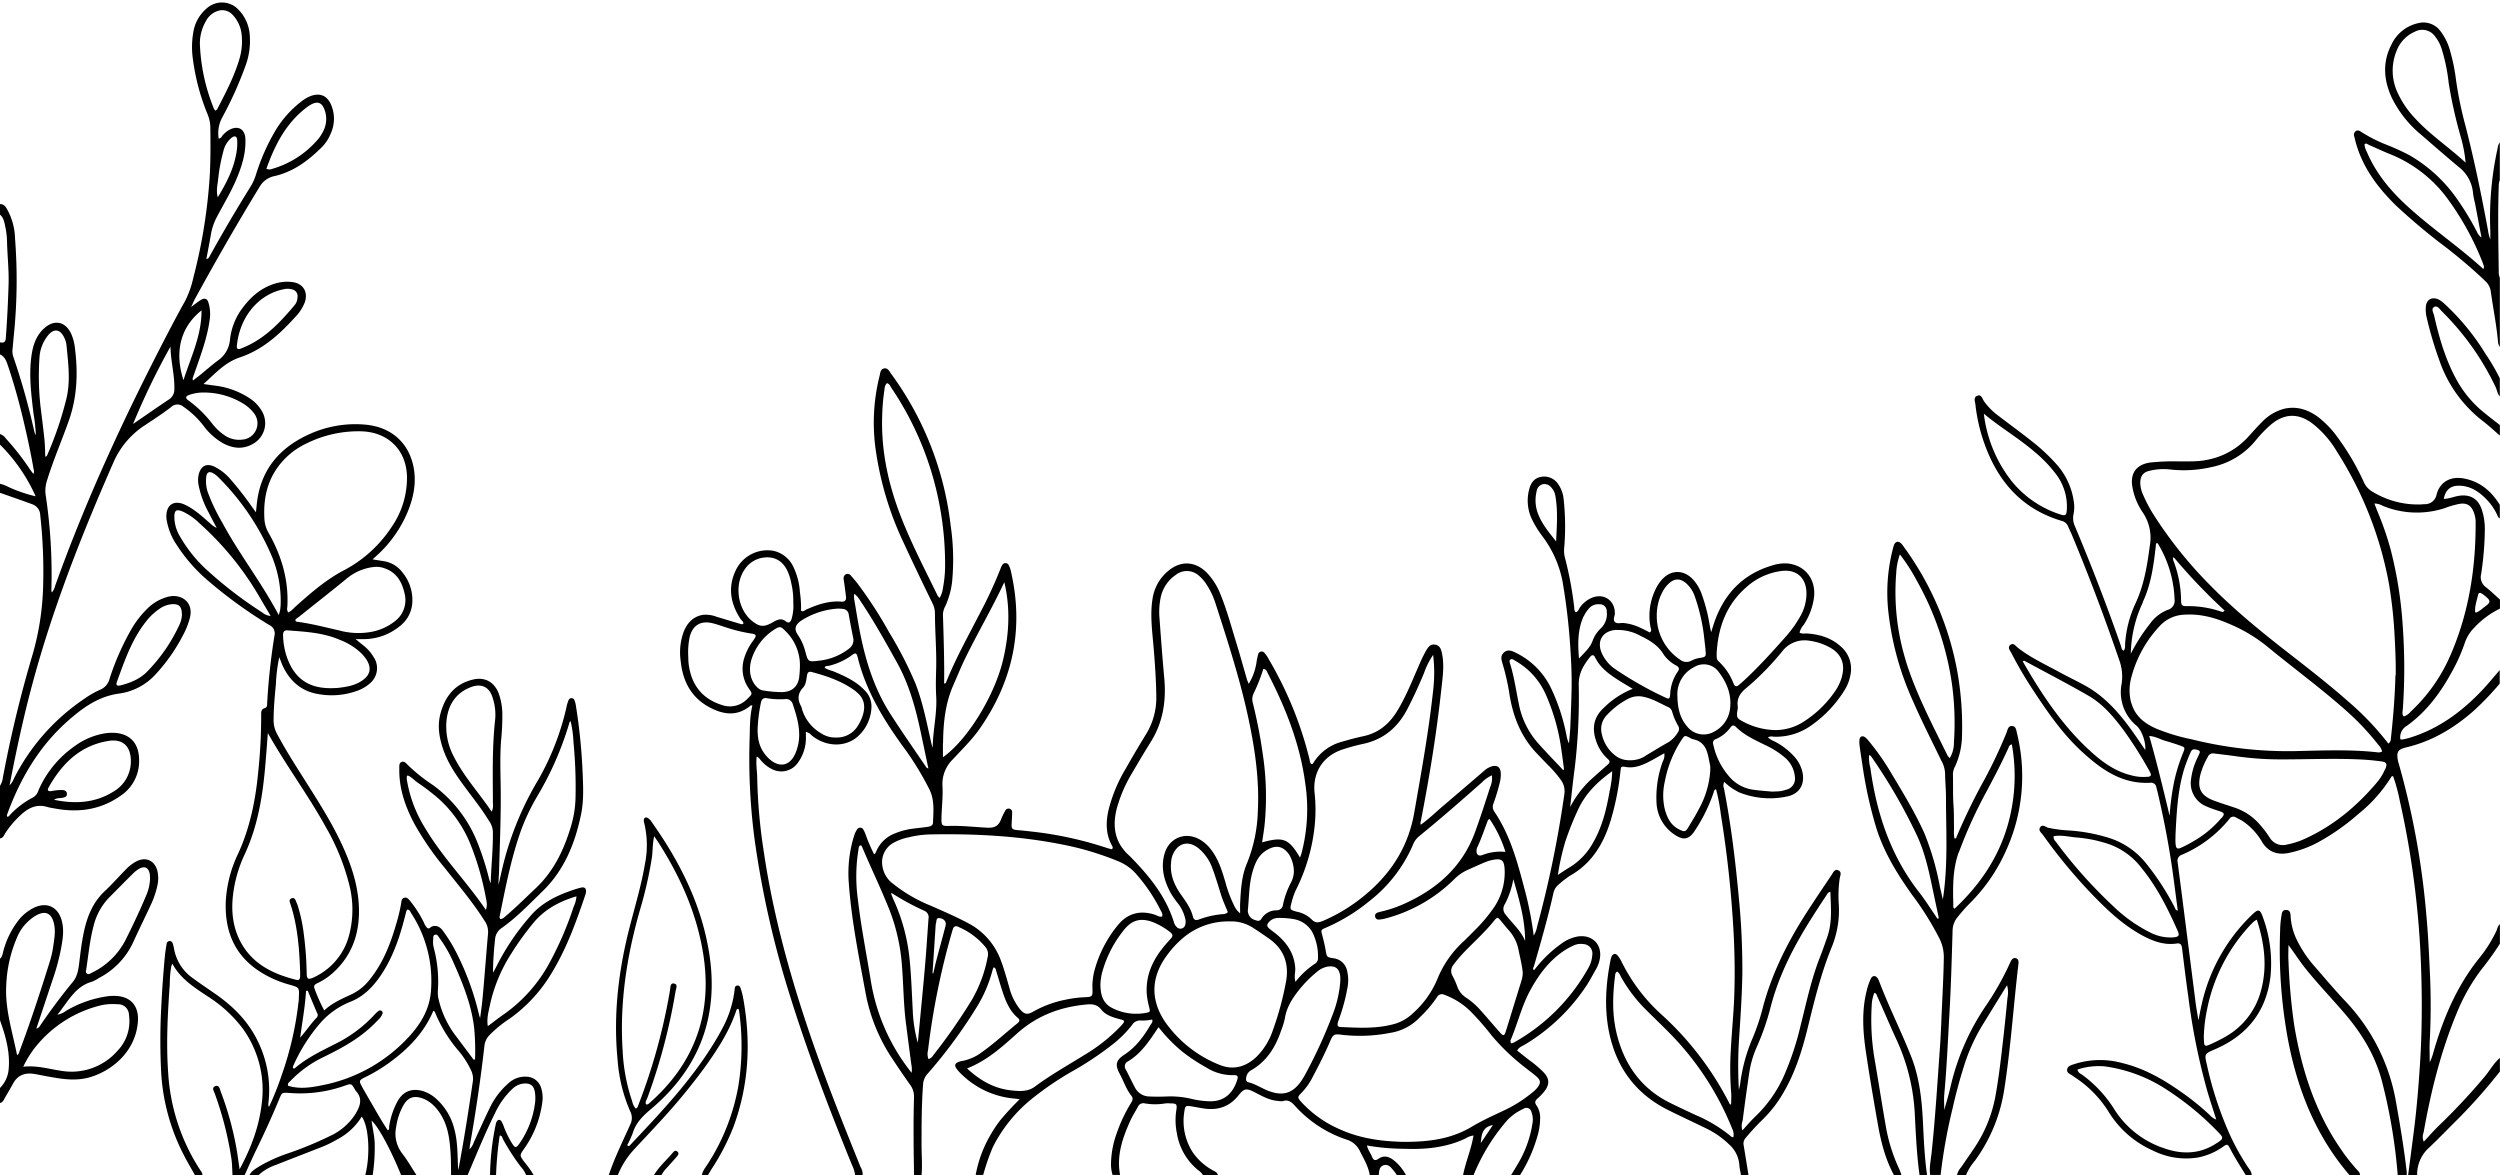
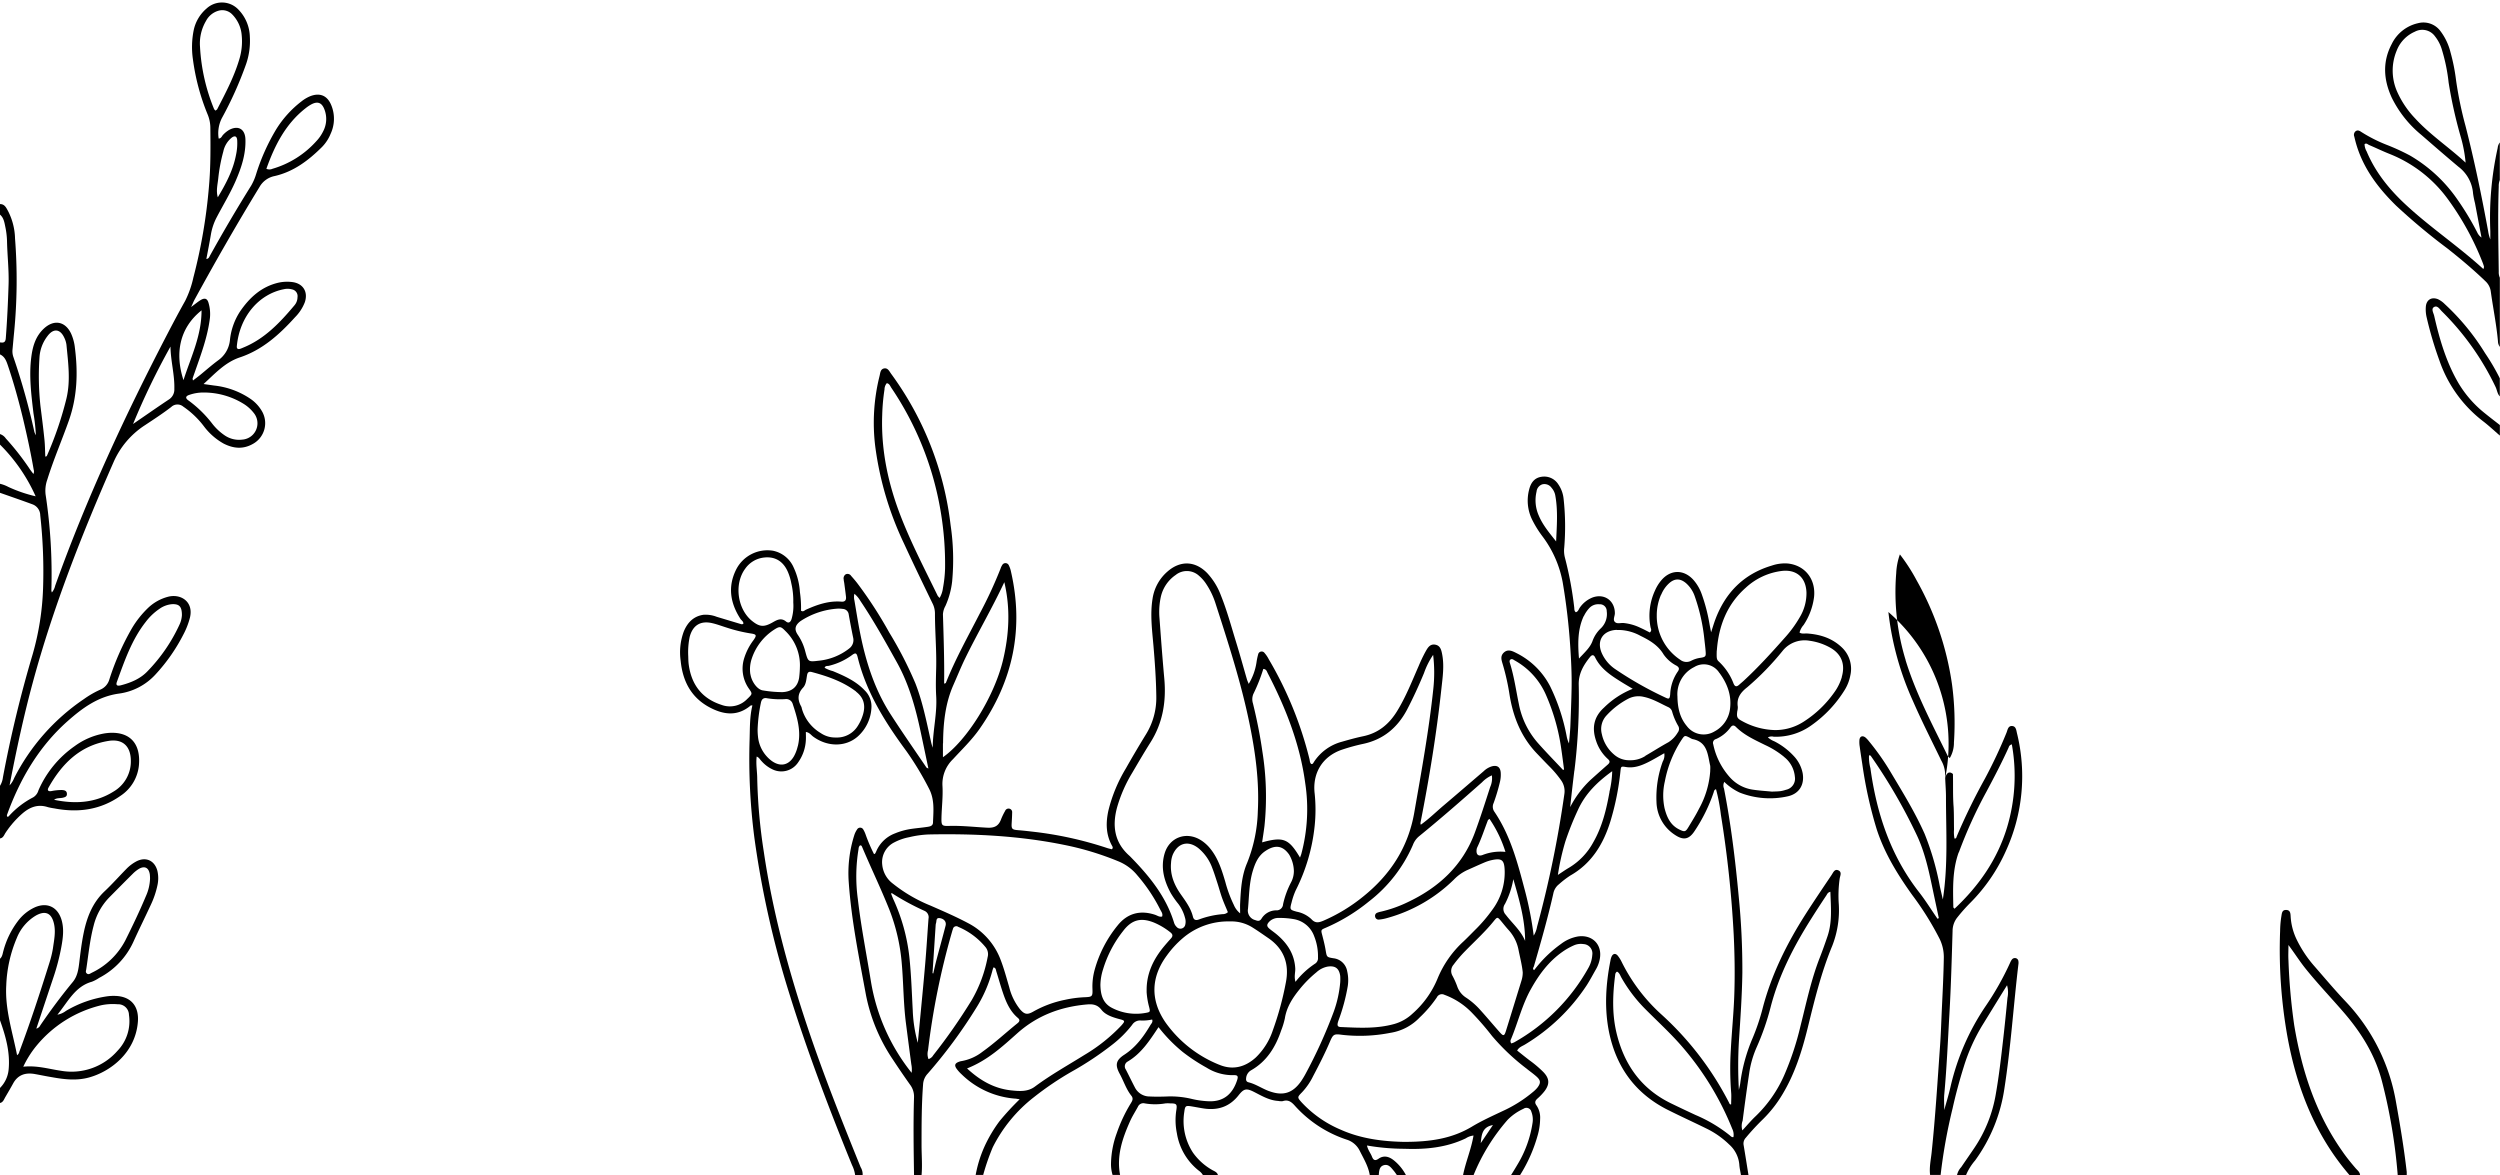
<svg xmlns="http://www.w3.org/2000/svg" height="375.3" preserveAspectRatio="xMidYMid meet" version="1.0" viewBox="-0.0 -0.8 798.3 375.3" width="798.3" zoomAndPan="magnify">
  <g data-name="Layer 2">
    <g data-name="Layer 2 copy 3" id="change1_1">
      <path d="M577.14,201.49c-.84-.07-1.74.22-2.51-.3a5.82,5.82,0,0,1,1.29-2.41,20.78,20.78,0,0,0,3.34-8.9c.63-5.71-2.87-10.2-8.45-10.75a12.89,12.89,0,0,0-5,.66c-8.92,2.65-14.8,8.54-18.05,17.17-.46,1.22-.83,2.48-1.37,4.14-.24-1.24-.41-2-.54-2.8a55,55,0,0,0-2.42-9.27,13.93,13.93,0,0,0-2.76-4.74c-3.09-3.34-7.28-3.23-10.2.24a13,13,0,0,0-2,3.25,19.19,19.19,0,0,0-1.42,11.71c.1.5.51,1-.22,1.68-.92-.46-1.9-1-2.9-1.44a16,16,0,0,0-5.5-1.59c-.94-.08-2.07.37-2.77-.35s0-1.83,0-2.76c0-4.06-3.42-6.46-7.23-5a9,9,0,0,0-3.89,3.09c-.42.54-.54,1.36-1.34,1.58-.56-.41-.45-1-.52-1.55a114.12,114.12,0,0,0-3-16,8.89,8.89,0,0,1-.19-3.08,81,81,0,0,0-.2-15.57,9.86,9.86,0,0,0-1.72-4.68,5.31,5.31,0,0,0-5.4-2.36c-2.28.35-3.37,2-3.88,4.06a13.8,13.8,0,0,0,.93,9.58,33.58,33.58,0,0,0,3.27,5.3A34.92,34.92,0,0,1,499,185.14a199.79,199.79,0,0,1,2.39,20.24c.3,4.54.54,9.1.45,13.65-.07,4-.24,8-.39,12-.08,1.86-.29,3.71-.44,5.56a8.9,8.9,0,0,1-.75-2.33A62.76,62.76,0,0,0,495,218.37a24.27,24.27,0,0,0-10.74-10.61c-1.3-.66-2.7-1.38-4-.23s-.79,2.49-.4,3.81a73.38,73.38,0,0,1,2.15,9.59c1.13,7.11,3.68,13.57,8.73,18.85,1.39,1.45,2.76,2.9,4.17,4.32a33.32,33.32,0,0,1,3.55,4.22,6,6,0,0,1,1.06,4.52,347.42,347.42,0,0,1-8.7,42.27,8,8,0,0,1-1.08,2.85,109.2,109.2,0,0,0-2.82-14.46c-2.31-8.74-4.58-17.51-9.76-25.14a2.76,2.76,0,0,1-.22-2.72,59.94,59.94,0,0,0,2-6.66,9.79,9.79,0,0,0,.27-3.09c-.14-1.72-1.1-2.42-2.76-2a6.39,6.39,0,0,0-2.67,1.56c-4.25,3.64-8.49,7.3-12.76,10.92-2.42,2.05-4.69,4.29-7.33,6.18a1.8,1.8,0,0,1-.11-.58c2.8-14.2,5.14-28.48,6.69-42.87.39-3.56.93-7.15.28-10.76-.27-1.47-.56-3-2.27-3.29s-2.42,1.07-3.08,2.23a48.39,48.39,0,0,0-2.17,4.54c-2.16,4.91-4.1,9.9-6.93,14.49-2.56,4.16-6,7-10.87,8-2.26.47-4.5,1.1-6.73,1.74a15.34,15.34,0,0,0-8.94,6.47c-.2.31-.33.74-.85.64-.48-.41-.44-1-.56-1.54a118.69,118.69,0,0,0-13-31.89,9.92,9.92,0,0,0-1.34-2,1.14,1.14,0,0,0-2.06.45,19.84,19.84,0,0,0-.53,2.57,18.6,18.6,0,0,1-2.48,6.83c-.26-.65-.44-1-.55-1.38-1.16-4-2.26-8-3.49-12-1.54-5-2.88-10-4.82-14.82a21.52,21.52,0,0,0-4.35-7.13c-3.86-4-8.66-4.15-12.79-.49a14.18,14.18,0,0,0-4.71,8.66c-.81,5-.13,10.07.3,15.07.45,5.34.83,10.67.9,16a22.19,22.19,0,0,1-3.36,12.3q-3.27,5.32-6.34,10.75a48.29,48.29,0,0,0-5.59,13.46c-.85,3.86-.84,7.62,1.12,11.2.18.32.46.69,0,1.19-.46-.12-1-.22-1.51-.39a116.72,116.72,0,0,0-24.08-5.26c-1.51-.18-3-.34-4.53-.46-1.81-.16-2-.46-1.89-2.25.07-1.12.13-2.24.15-3.35a1.14,1.14,0,0,0-.89-1.26,1.18,1.18,0,0,0-1.36.74,20.48,20.48,0,0,0-1.26,2.58c-.75,2.09-2,2.88-4.37,2.76-4.07-.2-8.12-.69-12.21-.57-2.39.07-2.53-.12-2.48-2.65.08-3.35.51-6.72.32-10.06a11,11,0,0,1,3.35-8.59c2.92-3.17,6.05-6.17,8.53-9.73,10.65-15.27,14.17-31.94,10-50.15a7.83,7.83,0,0,0-.68-2,1.17,1.17,0,0,0-2.12-.11,4.39,4.39,0,0,0-.51,1.07,137.49,137.49,0,0,1-6.65,14.37c-3.75,7.32-7.79,14.51-10.84,22.19,0,.09-.26.12-.55.24.1-7.41-.16-14.76-.38-22.1a6.13,6.13,0,0,1,.8-2.73,26.16,26.16,0,0,0,2.14-7.83,74.78,74.78,0,0,0-.49-17.94,101.67,101.67,0,0,0-19-48.36c-.55-.76-1-1.85-2.12-1.72-1.32.16-1.33,1.48-1.57,2.43a61.5,61.5,0,0,0-1.33,22.85,103.27,103.27,0,0,0,9.15,30.68c2.94,6.39,6,12.71,9.08,19.06a7.13,7.13,0,0,1,.79,3.23c0,5.83.53,11.66.39,17.5-.08,3-.17,5.93,0,8.87.35,5.56-1.08,11-1.1,16.5a15.43,15.43,0,0,1-.64-2.32c-1.39-6.16-2.6-12.37-4.92-18.28a123.27,123.27,0,0,0-8.34-16.2,133.93,133.93,0,0,0-10.17-15.69c-.63-.82-1.31-1.61-2-2.38a1.34,1.34,0,0,0-1.69-.5,1.52,1.52,0,0,0-.66,1.68c0,.39.12.79.17,1.18.19,1.43.39,2.86.55,4.29.12,1.06-.26,1.69-1.47,1.59-4-.33-7.72.94-11.32,2.58-.46.21-.86.79-1.57.3a34.78,34.78,0,0,0-.35-5.92,21.73,21.73,0,0,0-2-7.87,9.19,9.19,0,0,0-6.65-5.36,11.2,11.2,0,0,0-11.63,5.85c-2.83,5.53-2,10.83,1.28,15.9.33.51,1,.84.94,1.57-.4.31-.78.1-1.15,0l-7.35-2.21a9.74,9.74,0,0,0-4.23-.65c-3.18.46-5.09,2.46-6.28,5.3a19.19,19.19,0,0,0-1,9.46c.63,6.32,3.25,11.52,9,14.68,4.53,2.47,9.05,3.17,13.39-.5,0,0,.15,0,.51,0-.87,3.54-.79,7.11-.89,10.67a196.3,196.3,0,0,0,1.52,31.6,303.84,303.84,0,0,0,11.23,50c5.75,18.49,12.64,36.57,19.94,54.5a10.25,10.25,0,0,1,1,3.2h2.4a4.41,4.41,0,0,0-.64-2.51c-6-14.83-11.93-29.68-17-44.86-6.1-18.23-11.09-36.73-13.91-55.78a176,176,0,0,1-2.11-23.38c0-2.31-.47-4.61-.18-7.1.78.27,1.09,1,1.55,1.44a10.81,10.81,0,0,0,3.62,2.7,6.43,6.43,0,0,0,8.08-2.3,13.35,13.35,0,0,0,2.46-7.16c.05-.79,0-1.58,0-2.54,1.18.17,1.66,1,2.33,1.48,4.5,3.31,10.31,3.39,14.2,0a13.16,13.16,0,0,0,4.42-9.53,7.06,7.06,0,0,0-2.13-5.19c-2.8-3-6.47-4.63-10.17-6.18a10.3,10.3,0,0,1-2.66-1.07c.24-.74.9-.52,1.38-.64a20.5,20.5,0,0,0,7.35-3.41c1.11-.82,1.48-.71,1.81.63,2.76,11.27,8.8,20.84,15.55,30A95.63,95.63,0,0,1,296.64,251c1.85,3.51,1.42,7.13,1.29,10.79,0,1.18-1,1.33-1.88,1.46-1.73.26-3.49.4-5.22.66a21.85,21.85,0,0,0-5.07,1.42,10.5,10.5,0,0,0-6,5.83,3.83,3.83,0,0,1-.34.63c0,.06-.14.06-.33.14a53.14,53.14,0,0,1-2.63-6.1,8.83,8.83,0,0,0-.79-1.74,1.13,1.13,0,0,0-2,0,6.86,6.86,0,0,0-.92,1.93,40,40,0,0,0-1.73,14.9c.85,12.16,3.3,24.06,5.5,36a56.12,56.12,0,0,0,8.64,20.68q2.63,4,5.41,7.92a6.31,6.31,0,0,1,1.3,4c-.26,8.31-.13,16.63,0,24.95h2.4c.29-3.2,0-6.4,0-9.59,0-6.48,0-12.95.49-19.42a5.42,5.42,0,0,1,1.46-3.41,157.3,157.3,0,0,0,15.39-20.81A42.89,42.89,0,0,0,316.93,309c.08-.29.2-.58.32-.9.79.18.74.83.9,1.31.7,2.21,1.31,4.45,2.05,6.64,1,3,2.24,6,4.8,8.17.77.65.61,1.16-.1,1.73-3.73,3-7.25,6.29-11.16,9.08a15.09,15.09,0,0,1-6.72,3,3.43,3.43,0,0,0-.7.18c-1.39.48-1.66,1.13-.84,2.29a12.33,12.33,0,0,0,1.61,1.78A27.43,27.43,0,0,0,324,350c.39,0,.77.1,1.61.22a84.2,84.2,0,0,0-6.45,7,44.13,44.13,0,0,0-4.86,8.25,39.06,39.06,0,0,0-2.75,8.92h2.4a72.51,72.51,0,0,1,3.05-8.83,46.85,46.85,0,0,1,13.14-16,98.93,98.93,0,0,1,12.11-8.19,101.12,101.12,0,0,0,13-8.65,35.33,35.33,0,0,0,6.26-6.26,3,3,0,0,1,2.83-1.39,13.81,13.81,0,0,0,3.56-.32c.31.83-.26,1.29-.56,1.79-2.17,3.67-4.64,7.05-8.32,9.45-2.72,1.77-3,3.27-1.49,6.08,1.28,2.31,2.05,4.89,3.72,7,.81,1,.24,1.78-.26,2.6a48,48,0,0,0-4.37,9.32,29.8,29.8,0,0,0-1.85,9.61,11.84,11.84,0,0,0,.5,3.79h2.4c-1.17-6.12.74-11.69,3.17-17.13.71-1.6,1.67-3.08,2.51-4.63a1.88,1.88,0,0,1,2.17-1.1,19.35,19.35,0,0,0,6.66,0,9.86,9.86,0,0,1,1.44,0c2.07,0,2.32.24,2,2.2a20.8,20.8,0,0,0,.19,7.38,19,19,0,0,0,7,11.91,4.66,4.66,0,0,1,1.3,1.39h4.8c-.28-1-1.21-1.22-1.94-1.67a18.91,18.91,0,0,1-6-5.43,18.4,18.4,0,0,1-2.8-13.06c.26-2,.45-2.07,2.51-1.73,1.26.21,2.51.46,3.77.65,4.47.66,8.2-.59,11.05-4.22,1.67-2.12,2.47-2.32,4.89-1.1s4.89,2.74,7.79,2.9a4.33,4.33,0,0,0,1.42.07c1.76-.59,2.82.27,3.91,1.5a38.35,38.35,0,0,0,16.46,10.77,6.91,6.91,0,0,1,4.23,3.6c1.25,2.5,2.72,4.9,3.19,7.72h2.88c.11-1.29.16-2.75,1.65-3.15s2.3.81,3.13,1.79c.36.42.66.9,1,1.36h2.88a15,15,0,0,0-3.75-4.61c-1.54-1.27-3.26-1.81-5-.58-1.2.83-1.7.31-2.11-.75s-1.24-2-1.57-3.49a71.12,71.12,0,0,0,12,1.05c6.77.25,13.36-.37,19.56-3.34a5.55,5.55,0,0,1,2.46-.89c-.72,4.36-2.49,8.37-3.33,12.61h3.36a62.37,62.37,0,0,1,10.88-17.64,16.89,16.89,0,0,1,5.06-3.52,1.61,1.61,0,0,1,2.5.95,6.78,6.78,0,0,1,.39,3.52,36,36,0,0,1-4.86,13.41c-.64,1.1-1.31,2.18-2,3.28h2.88a47.82,47.82,0,0,0,5.61-12.68,19.83,19.83,0,0,0,.78-5.2,6.89,6.89,0,0,0-1.14-4.32c-.69-.92-.46-1.54.32-2.24a17.61,17.61,0,0,0,2.3-2.43c1.64-2.24,1.48-4-.43-6a36.17,36.17,0,0,0-4.38-3.72c-1.32-1-2.62-2.06-4-3.16.59-1.1,1.64-1.4,2.49-1.92a61.55,61.55,0,0,0,19.73-18.94c1.08-1.68,2-3.45,3-5.19a10.34,10.34,0,0,0,1.2-3.38c.74-4.47-2.46-7.65-7-7a12.45,12.45,0,0,0-5.43,2.4,39.09,39.09,0,0,0-7.66,7.21c-.31.37-.59.74-.92,1.15-.64-.45-.15-.91-.05-1.26,2.21-7.68,4.42-15.36,6.18-23.17a4.92,4.92,0,0,1,1.81-3,30.2,30.2,0,0,1,3.6-2.77c6.84-3.87,10.57-10.07,12.82-17.3a85,85,0,0,0,3.21-16c.17-1.56.18-1.63,1.71-1.37,2.6.43,4.9-.43,7.14-1.54,1.7-.85,3.33-1.84,5.15-2.86a4.05,4.05,0,0,1-.49,2.65,33.34,33.34,0,0,0-2,12.94,12.87,12.87,0,0,0,5.87,10.47c2.8,1.88,4.58,1.46,6.39-1.36a52.42,52.42,0,0,0,6-12.21c.11-.35.13-.8.75-1a57.1,57.1,0,0,1,1.55,8.15,354.84,354.84,0,0,1,4.1,38.36c.3,6.24.4,12.47.2,18.7-.18,6-.81,12-1.12,17.94a97.31,97.31,0,0,0,.1,13.66c.11,1.26,0,2.54,0,3.82-.44.13-.53-.25-.66-.51a99,99,0,0,0-21.81-28.38,56.25,56.25,0,0,1-12.48-16.57,10.63,10.63,0,0,0-1.25-2c-.72-.87-1.55-.71-2,.33a5.05,5.05,0,0,0-.33,1.15c-1.5,7.59-2,15.2-.47,22.86,2.33,11.38,8.54,19.82,19,25,4,2,8.08,3.86,12.1,5.84a27.72,27.72,0,0,1,7.24,5.07,9.7,9.7,0,0,1,3.27,6.46c.07,1.11.34,2.21.52,3.32h2.4c-.5-3.16-1-6.32-1.53-9.47a2.71,2.71,0,0,1,.66-2.41,76.56,76.56,0,0,1,5.56-6,39.18,39.18,0,0,0,6.18-7.92c3.93-6.52,6.18-13.68,8-21,2.19-8.93,4.35-17.87,7.89-26.4a31.26,31.26,0,0,0,2.09-13.17,38.54,38.54,0,0,1,.29-8.38c.17-.9.75-2-.44-2.54s-1.64.7-2.14,1.45c-2.81,4.18-5.64,8.35-8.35,12.59-6,9.42-10.94,19.35-13.74,30.24a69.35,69.35,0,0,1-3.15,9.31,53.77,53.77,0,0,0-3.93,14.29c-.09.76-.3,1.5-.45,2.24a136.07,136.07,0,0,1,0-15.38c.48-7.34,1-14.68,1.11-22a236.1,236.1,0,0,0-1.19-24.65c-1.07-11.47-2.46-22.89-4.67-34.2a2.52,2.52,0,0,1,.09-2.14,17.7,17.7,0,0,0,4.92,3.42,26.29,26.29,0,0,0,15.31,1.2c3.66-.79,5.44-3.68,4.8-7.38a11.07,11.07,0,0,0-2.82-5.47,22,22,0,0,0-6.29-4.75,6.39,6.39,0,0,1-2-1.24,2.66,2.66,0,0,1,1.86-.2,19.4,19.4,0,0,0,12.16-3.73,38.57,38.57,0,0,0,10.45-11.11,13.53,13.53,0,0,0,1.84-4.66,9.4,9.4,0,0,0-2.52-8.85C585.14,203,581.33,201.8,577.14,201.49Zm-80.24-29.4c-2.08-2.65-4.22-5.14-5.51-8.19a12,12,0,0,1-.74-7.71,2.73,2.73,0,0,1,1.81-2.32,2.77,2.77,0,0,1,3,1.12,5,5,0,0,1,1.16,2.34C497.52,162.21,497.12,167.13,496.9,172.09Zm2.24,73c-2.71-2.9-5.5-5.74-8.13-8.72A26.34,26.34,0,0,1,485,224c-.89-4.29-1.49-8.65-2.79-12.86-.14-.45-.34-1,.11-1.33s.9,0,1.31.26a23.13,23.13,0,0,1,10.09,11.17,65.37,65.37,0,0,1,4.81,17c.33,2.2.6,4.41.9,6.62Zm-198-8.54c.06-6.44.68-12.75,3.35-18.74,1.23-2.78,2.36-5.6,3.69-8.33,4-8.19,8.63-16.06,12.52-24.38,2,8.43,1.54,16.82-.48,25.15C317.4,221.7,308.82,235.57,301.1,241,301.1,239.39,301.09,238,301.1,236.58ZM238,180.74a8.42,8.42,0,0,1,5.32-3.41c3.92-.7,6.83.95,8.37,4.74a17.13,17.13,0,0,1,1,3.44,24.4,24.4,0,0,1,.62,6.08,14.92,14.92,0,0,1-.56,5.32c-.31.93-.9,1.45-1.77.74-1.52-1.24-2.81-.53-4.17.24-2.86,1.64-4.24,1.54-6.69-.43C235.4,193.63,234.37,185.58,238,180.74Zm.72,41.53a7.66,7.66,0,0,1-8.36,2c-6.19-2-9.53-6.4-10.42-12.74-.17-1.18-.14-2.39-.18-3a24,24,0,0,1,.48-6c1-3.71,3.5-5.22,7.24-4.33,1.55.36,3.05.94,4.57,1.41a49.16,49.16,0,0,0,7.66,1.86c1.91.28,2,.59.84,2.22a18.64,18.64,0,0,0-2.85,5.49,11.08,11.08,0,0,0,1.38,9.83C240.33,220.77,240.27,220.75,238.75,222.27Zm.89-7.73a10.63,10.63,0,0,1,.43-5,17.58,17.58,0,0,1,7.2-9.3c1.73-1.1,2.09-1.05,3.5.4a15.19,15.19,0,0,1,4.68,11.68,31.07,31.07,0,0,1-.25,3.35c-.5,2.9-2.35,4.4-5.31,4.54a37.89,37.89,0,0,1-6.2-.54C241.9,219.49,240,216.92,239.64,214.54Zm15.11,23a12.24,12.24,0,0,1-1.18,3.12c-1.65,2.89-4.31,3.51-7.07,1.55a11,11,0,0,1-4.44-7.91,19.87,19.87,0,0,1-.11-2.18,50,50,0,0,1,1.05-8.5c.23-1.14.81-1.7,2-1.45a25.57,25.57,0,0,0,5.73.28,2.17,2.17,0,0,1,2.42,1.5C254.57,228.34,255.93,232.78,254.75,237.51Zm18.65-17.46c2.48,1.9,3.06,4.36,2.21,7.25a14,14,0,0,1-1.56,3.49,7.82,7.82,0,0,1-7.16,3.88,8.12,8.12,0,0,1-4.81-1.43,13.3,13.3,0,0,1-6-7.78,2.55,2.55,0,0,0-.2-.68c-1.2-2.14-1.22-4.07.56-6,1-1.06,1.05-2.64,1.31-4.06.17-.93.65-1.19,1.52-.95C264.29,215.15,269.19,216.83,273.4,220.05Zm-2.28-13.74a18.77,18.77,0,0,1-9.65,3.84c-3.38.4-3.39.39-4.31-3a16.58,16.58,0,0,0-2.34-5.22c-1.22-1.76-.95-3.08.82-4.42a24.46,24.46,0,0,1,12-4c.25,0,.89,0,1.52.1a2,2,0,0,1,1.89,1.81c.43,2.44.9,4.87,1.39,7.29A3.34,3.34,0,0,1,271.12,206.31Zm24.78,38c-3.86-5.7-7.8-11.34-11.52-17.12-5-7.78-7.79-16.45-9.61-25.45-.73-3.6-1.29-7.24-1.91-10.86a4.26,4.26,0,0,1,0-2.1,8.35,8.35,0,0,1,1.9,2.26c4.25,6.31,7.94,12.95,11.64,19.59,3.91,7,6,14.62,7.65,22.39.81,3.81,1.61,7.62,2.44,11.57C296.16,244.45,296,244.43,295.9,244.33ZM487,299.65c-1.37-3.33-4.1-5.6-6.18-8.35a2.71,2.71,0,0,1-.25-3.45,27.53,27.53,0,0,0,2.67-7.92C485.08,286.39,487,292.8,487,299.65Zm-.76,9.93a8.5,8.5,0,0,1-.42,2.8c-1.65,5.34-3.28,10.68-4.94,16-.52,1.67-.81,1.75-1.95.47-2.06-2.32-4.05-4.72-6.12-7a23,23,0,0,0-4.67-4.09,6.92,6.92,0,0,1-2.86-3.7,25.92,25.92,0,0,0-1.47-3.27,3.06,3.06,0,0,1,.35-3.56,40.85,40.85,0,0,1,3.73-4.36c3.12-3.2,6.44-6.2,9.24-9.71,1-1.2,1.08-1.15,2.15.1.83,1,1.61,2,2.46,2.93a13.09,13.09,0,0,1,3.16,6.35C485.38,304.93,486,307.33,486.23,309.58Zm-5.51-38.35a15.52,15.52,0,0,0-7.34,1c-1.29.46-2-.13-1.9-1.49a2.47,2.47,0,0,1,.21-.93c1.34-2.8,2.29-5.77,3.41-8.66,0-.13.22-.21.51-.47A39.52,39.52,0,0,1,480.72,271.23ZM473.24,249a10,10,0,0,1,3.14-2.21,6.73,6.73,0,0,1-.54,3.74c-1.57,4.86-3.12,9.74-4.89,14.54-3.91,10.58-11.59,17.59-21.6,22.29A40.41,40.41,0,0,1,441,290.3a6.33,6.33,0,0,0-1.15.33,1.07,1.07,0,0,0-.73,1.33,1.11,1.11,0,0,0,1.26.88,14,14,0,0,0,2.58-.5A48.86,48.86,0,0,0,464.33,280a14,14,0,0,1,4.27-3c1.75-.77,3.49-1.58,5.26-2.33a14,14,0,0,1,2.26-.77c3.5-.79,4.26-.12,4.36,3.44a20,20,0,0,1-4.07,12.53,48.14,48.14,0,0,1-4.79,5.68c-1.42,1.41-2.8,2.85-4.25,4.23a33.1,33.1,0,0,0-8.32,11.88,30.2,30.2,0,0,1-8,11.21,14.09,14.09,0,0,1-5.76,3.29c-5.57,1.57-11.25,1.26-16.92,1-1.33,0-1.51-.48-1-2a60.63,60.63,0,0,0,3-11.09,12.66,12.66,0,0,0-.19-4.75,5,5,0,0,0-4.41-4.13c-2.15-.36-2.09-.38-2.47-2.58-.26-1.57-.65-3.13-1.05-4.67-.47-1.78-.52-1.81,1.08-2.49a58.17,58.17,0,0,0,13.69-8.31A45.69,45.69,0,0,0,451.17,269a6.6,6.6,0,0,1,1.89-2.7C459.92,260.72,466.6,254.88,473.24,249ZM419.8,262.9a49.84,49.84,0,0,0,0-10.29c-.77-6.5,2.47-11.87,8.66-14a61.76,61.76,0,0,1,6.93-1.9c6.39-1.4,10.86-5.18,13.88-10.85,2-3.82,3.8-7.76,5.45-11.75a24.56,24.56,0,0,1,2.91-5.79,47.59,47.59,0,0,1,.06,10.8c-1.4,13.29-3.8,26.42-6.09,39.57-1.93,11.11-7.66,19.85-16.34,26.82a54.09,54.09,0,0,1-12.67,7.69c-1.44.61-2.59.89-3.84-.5a9.36,9.36,0,0,0-4.65-2.37c-2.24-.62-2.29-.67-1.66-3a21.6,21.6,0,0,1,1.32-3.85A58.89,58.89,0,0,0,419.8,262.9Zm-6.2,45.51c-.26-4.56-2.54-8-5.9-10.82-.73-.62-1.53-1.15-2.27-1.77-1-.83-1-1.39-.11-2.33a4.09,4.09,0,0,1,3.06-1.17,25.2,25.2,0,0,1,4.76.38,8.41,8.41,0,0,1,6.5,5.45,17.13,17.13,0,0,1,1.22,6.79,2.08,2.08,0,0,1-.8,1.89,26.25,26.25,0,0,0-6.39,5.89C413.17,310.94,413.67,309.69,413.6,308.41Zm-10.76-15.89c-.55.87-1.12.83-2,.49a3.13,3.13,0,0,1-2.33-3.61c.37-4,.34-8.13,1.52-12.07.75-2.48,1.73-4.85,4-6.36,3.2-2.17,5.62-1.73,7.63,1.13a10.79,10.79,0,0,1,1.5,5.22,7.71,7.71,0,0,1-.92,3.67,28,28,0,0,0-2.53,6.95,2.06,2.06,0,0,1-2.24,1.95A5.53,5.53,0,0,0,402.84,292.52Zm-2.62-71.72a54.58,54.58,0,0,0,3.18-8c1,.08,1.12.8,1.39,1.32,5.76,11.13,10.33,22.66,12,35.19a55.22,55.22,0,0,1-1.25,22.56c-.08.29-.21.58-.42,1.17-3.59-6.05-5.3-6.73-12.1-4.86.26-1.79.54-3.49.75-5.21a91,91,0,0,0-.68-23.88c-.73-5.14-1.76-10.23-3-15.28A4.39,4.39,0,0,1,400.22,220.8ZM356.71,257A45.1,45.1,0,0,1,361.53,246c1.9-3.24,3.8-6.49,5.8-9.67,4-6.3,5.11-13.16,4.45-20.47-.59-6.44-1.06-12.9-1.54-19.36a22.73,22.73,0,0,1,.43-6.68,11.48,11.48,0,0,1,4.72-7,5.72,5.72,0,0,1,7.5.26,12.16,12.16,0,0,1,2.35,2.71,24.68,24.68,0,0,1,2.87,6c4.05,12.56,8.12,25.12,10.8,38.06,1.94,9.35,3.24,18.76,2.74,28.34a47.6,47.6,0,0,1-3.43,16.59c-1.77,4.12-2,8.53-2.22,12.93-.05.87,0,1.75,0,3.14a6.74,6.74,0,0,1-2-2.66,40.68,40.68,0,0,1-2.74-7.41c-1.09-3.69-2.23-7.36-4.67-10.44a12.15,12.15,0,0,0-3.18-2.89c-4.61-2.85-10-.89-11.53,4.31-1.32,4.5-.17,8.71,2,12.68a28.23,28.23,0,0,0,2.34,3.34,12.71,12.71,0,0,1,2.18,4.5,4.09,4.09,0,0,1,.09,2.14,1.58,1.58,0,0,1-2.76.77,3.13,3.13,0,0,1-.85-1.42c-2.52-8.2-7.73-14.63-13.57-20.64-.23-.23-.44-.47-.68-.68C355.86,268.23,355.1,262.93,356.71,257Zm35.37,33.48a2.41,2.41,0,0,1-1.71.63,28.43,28.43,0,0,0-7.45,1.67c-1,.38-1.71.28-2-.88-.67-2.7-2.28-4.88-3.85-7.1-2.11-3-3.48-6.29-3.13-10.08a8.29,8.29,0,0,1,.53-2.56c1.62-3.77,4.91-4.68,8.15-2.16a14.66,14.66,0,0,1,4.49,6.39c.61,1.55,1.1,3.16,1.62,4.75s.95,3.22,1.51,4.8S391.49,289,392.08,290.46ZM287.87,164.67c-4.18-10.6-6.59-21.54-6.16-33a64.65,64.65,0,0,1,.73-8.11,3.16,3.16,0,0,1,.73-2c.85.13,1.07.9,1.44,1.46a99.7,99.7,0,0,1,15.74,39.34,101,101,0,0,1,1.43,18.38,40.13,40.13,0,0,1-.67,6.19,8.33,8.33,0,0,1-1.07,3.2,4.19,4.19,0,0,1-.61-.68C295.44,181.25,291.22,173.16,287.87,164.67Zm3.23,177.1a63.11,63.11,0,0,1-13-29.21c-1.42-8.76-3.16-17.47-4.18-26.29a53.39,53.39,0,0,1,.24-16,1.59,1.59,0,0,1,.42-1.08c.42-.16.57.14.7.43,2.83,6.71,6,13.26,8.69,20a60.85,60.85,0,0,1,4,17.46c.54,6.29.51,12.62,1.32,18.89q.84,6.54,1.71,13.08A8.15,8.15,0,0,1,291.1,341.77ZM293.67,326c-.19,2.06-.4,4.12-.6,6.19a44.2,44.2,0,0,1-1.61-10.33c-.31-5.74-.48-11.5-1.1-17.22a59.75,59.75,0,0,0-5.05-18.18c-.26-.58-.49-1.17-.72-1.77,0-.05,0-.13.11-.35a79.36,79.36,0,0,0,10.48,5.7,2.23,2.23,0,0,1,1.31,2.53c-.36,4.86-.65,9.72-1.07,14.58C294.89,313.42,294.26,319.7,293.67,326Zm21.7-21.15a43.13,43.13,0,0,1-5.05,13.65A181.51,181.51,0,0,1,298,336.17a2.64,2.64,0,0,1-1.51,1.22,4.53,4.53,0,0,1-.15-2.83A237.53,237.53,0,0,1,303.93,297c.11-.39.22-.77.36-1.15a1.08,1.08,0,0,1,1.69-.69,22.63,22.63,0,0,1,8.75,6.52A3.54,3.54,0,0,1,315.37,304.84Zm-17.6,5.09q.51-7.62,1-15.26a2.78,2.78,0,0,1,.12-.7c.23-.67-.09-1.8,1.22-1.6s2.17,1.13,1.83,2.43c-.91,3.55-1.9,7.09-2.83,10.63-.41,1.53-.74,3.08-1.11,4.62Zm24.48,4.43c-.84-2.84-1.59-5.69-2.65-8.47a21.85,21.85,0,0,0-10.52-11.95c-3.89-2.07-7.92-3.8-11.94-5.57a48,48,0,0,1-12-7,8.56,8.56,0,0,1-3.43-6.09,7.05,7.05,0,0,1,3.89-7.12,17.2,17.2,0,0,1,4.74-1.64,32.09,32.09,0,0,1,6.15-.87c14.57-.3,29.07.42,43.38,3.34a93,93,0,0,1,17.18,5.21,15.22,15.22,0,0,1,6.1,4.48,53.06,53.06,0,0,1,7.32,10.92c.33.69.93,1.33.62,2.25-.86.25-1.52-.31-2.25-.55-4.77-1.58-8.88-.48-12,3.45a38.58,38.58,0,0,0-7.31,14.18,20.11,20.11,0,0,0-.69,5.93c.09,2.55,0,2.67-2.6,2.77a36.34,36.34,0,0,0-6.16.82A34.27,34.27,0,0,0,330,322.19c-1.94,1.12-2.84,1-4.35-.78A18.41,18.41,0,0,1,322.25,314.36Zm35.88,12.23A54.13,54.13,0,0,1,346.39,336c-5.35,3.34-10.87,6.41-15.95,10.19-2.28,1.7-5,1.47-7.64,1.18-5.35-.6-9.81-3.11-14-7,6.55-2.58,11.31-7,16.13-11.3,6.39-5.66,13.83-8.4,22.18-9.13,1.82-.16,3.32.05,4.62,1.72s3.69,2.43,5.88,3C359.25,325.07,359.31,325.28,358.13,326.59Zm8-10.77a24.6,24.6,0,0,0,.83,5c.36,1.49.34,1.56-1.26,1.83A16.71,16.71,0,0,1,355,321c-2.94-1.54-3.56-4.32-3.62-7.32a17.31,17.31,0,0,1,.85-4.95,36.85,36.85,0,0,1,6.41-12.25c2.77-3.64,5.71-4.36,9.91-2.66a22.19,22.19,0,0,1,5.13,3.06c.8.62.94,1.21.22,2s-1.49,1.67-2.21,2.53C368.23,305.58,366,310.23,366.15,315.82ZM395,344.23c-1.32,4-4,6.76-8.84,6.63a27.74,27.74,0,0,1-5.68-.77,28.8,28.8,0,0,0-7.85-.76c-1.83.07-3.68.09-5.51,0a5.25,5.25,0,0,1-4.7-2.84c-1-1.9-1.93-3.85-2.92-5.77a1.74,1.74,0,0,1,.56-2.53c4.36-2.56,7-6.65,9.88-11a48.87,48.87,0,0,0,7.76,7.95,59,59,0,0,0,7.61,5,15.59,15.59,0,0,0,8.42,2.38C395.26,342.44,395.48,342.84,395,344.23Zm-5.74-5.06a38.7,38.7,0,0,1-17.1-13.5c-4.88-7.1-4.67-14.47.46-21.39a30.89,30.89,0,0,1,5-5.45,22.28,22.28,0,0,1,15.11-5.4,12.68,12.68,0,0,1,7.42,2.06c1.69,1.06,3.32,2.22,5,3.37,4.95,3.47,6.59,8.29,5.45,14.07a97.4,97.4,0,0,1-4.16,15.27,21.44,21.44,0,0,1-5.42,8.66C397.57,340,393.58,341,389.28,339.17Zm16,8.46c-2.25-.82-4.24-2.25-6.59-2.83-.64-.16-.85-.62-.76-1.29a3.2,3.2,0,0,1,1.58-2.54c5-2.84,7.81-7.39,9.6-12.69a24.56,24.56,0,0,0,1.19-3.89c.57-3.62,2.47-6.53,4.7-9.29a36.41,36.41,0,0,1,5.39-5.43,7.33,7.33,0,0,1,3.59-1.82c2.42-.35,3.65.56,4,3a17.3,17.3,0,0,1,0,2,36.64,36.64,0,0,1-2.1,9.49,156.6,156.6,0,0,1-9,19.82c-.42.78-.88,1.53-1.37,2.26C412.81,348.28,409.7,349.25,405.29,347.63Zm67.56,16.61c.29-2.49.34-5.13,3.9-5.79Zm14.89-23.6c.95.74,1.92,1.44,2.82,2.23,1.49,1.29,1.56,2.13.35,3.69a10.14,10.14,0,0,1-1.37,1.33A42.41,42.41,0,0,1,479.8,354c-3.32,1.58-6.68,3.08-9.85,5-6.26,3.73-13.11,4.87-21.9,4.82-5.75-.14-13.05-.8-19.91-3.88a36.19,36.19,0,0,1-12.49-8.72c-1.44-1.61-1.43-1.66.13-3.25a20.83,20.83,0,0,0,3.52-5.12c1.91-3.61,3.76-7.24,5.37-11,1-2.35,1.29-2.57,3.8-2.22A50.14,50.14,0,0,0,444,329a16.37,16.37,0,0,0,9.37-4.94,38.9,38.9,0,0,0,5.44-6.37,1.78,1.78,0,0,1,2.42-.83,23.36,23.36,0,0,1,8.6,5.54,88.28,88.28,0,0,1,6.6,7.6A69.73,69.73,0,0,0,487.74,340.64ZM499,303.08a21,21,0,0,1,3.55-2,5.52,5.52,0,0,1,3.05-.42,3,3,0,0,1,2.85,3.47,9.71,9.71,0,0,1-1.22,4.1,61.72,61.72,0,0,1-23.71,23.81,6.52,6.52,0,0,1-.93.35,1.23,1.23,0,0,1-.09-1.37c2.22-5.3,3.52-10.95,6.36-16C491.44,310.38,494.55,306.18,499,303.08Zm54.55,59.22c-.56.12-.9-.3-1.24-.59a46.28,46.28,0,0,0-10.89-6.47q-3.92-1.82-7.8-3.7c-9.52-4.62-15-12.37-17.43-22.49-1.47-6.16-1.23-12.37-.42-18.59a1.2,1.2,0,0,1,.58-1c.75.37,1,1.18,1.36,1.85a46.93,46.93,0,0,0,7.65,10.09c4.11,4.14,8.44,8.06,12.22,12.53a92.91,92.91,0,0,1,15.56,25.73A4.22,4.22,0,0,1,553.52,362.3Zm2.89-5.11c.65-5.07,1.34-10.14,2.1-15.2a31.85,31.85,0,0,1,2.35-8.28,80.67,80.67,0,0,0,4.5-12.89c2.62-10.19,7.38-19.39,12.95-28.22,1.58-2.5,3.2-5,4.83-7.44.29-.44.44-1,1.31-1.19.14,4.8.66,9.56-.92,14.2-.77,2.27-1.57,4.53-2.44,6.76-2.79,7.1-4.32,14.55-6.19,21.91a92.45,92.45,0,0,1-5.19,15.69,41,41,0,0,1-9.12,13.09c-1.44,1.36-2.72,2.89-4.25,4.54A4.92,4.92,0,0,1,556.41,357.19Zm-8.22-150.25c.58-7.86,3.23-14.77,9.27-20.1A20.72,20.72,0,0,1,569,181.51c4.68-.53,7.66,2.12,7.84,6.85a14.85,14.85,0,0,1-2.18,8,37.75,37.75,0,0,1-4.81,6.56c-4.18,4.71-8.42,9.39-13.06,13.67-.47.44-1,.85-1.44,1.27-.77.67-1.34.71-1.79-.39a18.61,18.61,0,0,0-4.77-7.08C548.12,209.74,548.13,209.3,548.19,206.94Zm.86,7.17c2.44,3.33,3.85,7,3.38,11.18a9.46,9.46,0,0,1-5,7.48,6.71,6.71,0,0,1-8.82-1.72c-2.21-2.64-2.95-5.78-3-9.42a9.67,9.67,0,0,1,5.35-9.42A5.85,5.85,0,0,1,549.05,214.11Zm-18.63-25a9.91,9.91,0,0,1,2.41-3.55c1.82-1.71,3.64-1.75,5.55-.12a9.9,9.9,0,0,1,2.83,4.38,59.86,59.86,0,0,1,3,13.54c.14,1.27.31,2.54.4,3.81.13,1.62,0,1.81-1.54,2.07a9,9,0,0,0-3,.92,3.21,3.21,0,0,1-3.58-.29,16.71,16.71,0,0,1-7.48-14.13A16.37,16.37,0,0,1,530.42,189.07Zm-14.2,11.26c.32,0,.64,0,1,0a14.92,14.92,0,0,1,6.62,1.88c2.89,1.41,5.61,3,7.34,5.91a11.37,11.37,0,0,0,4.12,3.6c.9.54,1,1.08.39,1.92a13.74,13.74,0,0,0-2.39,7.18c-.14,1.5-.35,1.67-1.55,1.08a114.1,114.1,0,0,1-16-9.07,12.15,12.15,0,0,1-4.07-4.63C509.59,204.06,511.64,200.55,516.22,200.33Zm-10.51-4.39a10.14,10.14,0,0,1,1.73-2.58,3.87,3.87,0,0,1,3.24-1.24,2.17,2.17,0,0,1,2.35,2.21,6.32,6.32,0,0,1-1.87,5.46,10.42,10.42,0,0,0-2.7,4.15c-.8,2.09-2.51,3.57-4.29,5.51C503.8,204.55,503.78,200.14,505.71,195.94Zm-3,49.33a189.59,189.59,0,0,0,1.38-27.47c-.08-3.56,1.54-6.27,3.62-8.86.62-.76,1.18-.76,1.62.15,1.78,3.63,5,5.73,8.26,7.77,1.13.71,2.29,1.38,3.74,2.25a27.45,27.45,0,0,0-9.16,6c-3.32,3-3.93,6.58-2.52,10.66a13.31,13.31,0,0,0,3.75,5.76c.74.65.67,1.14,0,1.74-1.86,1.63-3.7,3.28-5.54,4.93a31.89,31.89,0,0,0-6.5,8.69C501.81,253,502.25,249.14,502.72,245.27Zm11.21,6.78c-1,5.58-2.31,11.08-5.19,16.08a21.23,21.23,0,0,1-7.86,8.18c-1.08.63-2.1,1.36-3.44,2.23a76.18,76.18,0,0,1,2.42-10.78,93.77,93.77,0,0,1,4-10c2.31-5.08,6.08-8.85,10.93-12.34A31.45,31.45,0,0,1,513.93,252.05Zm11.43-11.48a8.76,8.76,0,0,1-4.94,1.35,7.26,7.26,0,0,1-5.1-1.87,11.67,11.67,0,0,1-3.84-6.47,6.33,6.33,0,0,1,1.53-6,25.22,25.22,0,0,1,7-5.35,7.17,7.17,0,0,1,4.88-.54c2.86.6,5.32,2.13,7.92,3.33a2.21,2.21,0,0,1,1.14,1.47,19.34,19.34,0,0,0,1.87,4.39,1.88,1.88,0,0,1-.12,2.21,9.18,9.18,0,0,1-2.94,3.07C530.26,237.58,527.84,239.13,525.36,240.57Zm20.74,4.67a29,29,0,0,1-3.62,12.22c-1,2-2.2,3.9-3.35,5.82-.92,1.53-1.23,1.58-2.89.77-2.86-1.39-4-3.93-4.74-6.83a19.72,19.72,0,0,1,.1-8.55,36.56,36.56,0,0,1,5.34-13.26c1-1.49,1-1.48,2.65-.66a3.73,3.73,0,0,0,.85.42c4.81.92,4.83,5,5.65,8.54A9.74,9.74,0,0,1,546.1,245.24Zm23.58-4.37a9,9,0,0,1,3.44,6.35,3.61,3.61,0,0,1-2.84,4.13,10.08,10.08,0,0,1-1.86.45c-.79.09-1.59.09-2.62.14-1.92-.19-4.08-.31-6.2-.64a12.12,12.12,0,0,1-7.06-3.74,22.64,22.64,0,0,1-5.49-10.73,1.26,1.26,0,0,1,.87-1.67,11.21,11.21,0,0,0,4.62-3.7c.53-.74,1.09-.85,1.76-.18,2.66,2.66,6,4.13,9.32,5.78A27.61,27.61,0,0,1,569.68,240.87Zm18.44-25.53a15.87,15.87,0,0,1-2.43,4.93,34.91,34.91,0,0,1-9.63,9.25,16.7,16.7,0,0,1-9.28,2.77,22.87,22.87,0,0,1-10.54-2.89c-1.58-.84-1.75-1.28-1.52-3.1a5.48,5.48,0,0,0,.18-1.42c-.44-2.78.85-4.58,3-6.26A87,87,0,0,0,569.25,207a9,9,0,0,1,8.54-3.2,18.62,18.62,0,0,1,6.36,2.06C587.94,207.87,589.32,211.18,588.12,215.34Z" />
-       <path d="M185.63,282.61a27.72,27.72,0,0,0-3.43,1.06c-5,1.73-9.56,4.12-13,8.23a76,76,0,0,0-10.57,15.68c-.37.76-.8,1.49-1.2,2.23,0-3.75.3-7.4.69-11a4.69,4.69,0,0,1,2.16-3.33c4.78-3.4,8.81-7.64,13-11.71,6.88-6.7,10.29-15.14,12.21-24.27,1-4.63.73-9.36.53-14.09a182.88,182.88,0,0,0-2.07-20.51,8.63,8.63,0,0,0-.51-2.09,1,1,0,0,0-1.86-.08,10.94,10.94,0,0,0-.69,2.28,84,84,0,0,1-9,23.18,99.74,99.74,0,0,0-11.11,26.71c-.56,2.26-1.05,4.54-1.57,6.8-.08-1.38.1-2.73.14-4.08.26-9.27.68-18.54.52-27.82-.08-4.64-.22-9.29.12-13.92a82.59,82.59,0,0,0,.42-8.61,20.2,20.2,0,0,0-1.14-6.59c-1.39-3.67-4.39-5.38-8.19-4.49-5.86,1.37-9,5.42-10.46,11-1,3.86-.36,7.62.91,11.32,1.55,4.52,4.25,8.4,7.06,12.2,2.56,3.48,5.28,6.84,7.52,10.55a6.59,6.59,0,0,1,1.27,3.31c.11,5.56-.54,11.08-.68,16.65a7.72,7.72,0,0,1-.63-1.8,87.26,87.26,0,0,0-3.52-10.95,41.53,41.53,0,0,0-14.49-18.71,52.28,52.28,0,0,1-8.19-6.64c-.44-.49-1-.91-1.67-.58s-.66.86-.7,1.43c0,.39,0,.8,0,1.2,0,6.16,2,11.77,4.84,17.13a95.34,95.34,0,0,0,9.8,14.2c4.31,5.46,8.82,10.77,12.55,16.67a6.19,6.19,0,0,1,1.16,4c-.54,6.13-1,12.27-1.54,18.4-.12,1.43-.26,2.87-.42,4.29s-.35,2.7-.58,4.44c-.21-.64-.3-.87-.35-1.1A87.35,87.35,0,0,0,145,302a51.38,51.38,0,0,0-3.48-5.46c-.81-1.14-1.87-2-3.47-1.54-.57.16-1,1.05-1.68.46a5.12,5.12,0,0,1-1-1.64,36.22,36.22,0,0,0-4.52-7.06c-.45-.55-1-1.16-1.81-.87s-.82.94-.91,1.57a53.6,53.6,0,0,1-1.61,6.76c-1.82,6.34-4.18,12.43-8.37,17.66a16.16,16.16,0,0,1-5.47,4.61c-3.15,1.52-6.43,2.8-9.15,5.36a54.73,54.73,0,0,1-3.11-7c-.35-.89.13-1.32.87-1.67a20.61,20.61,0,0,0,4.81-3.13c6.69-5.94,9-13.56,8.46-22.24-.45-6.8-2.66-13.13-5.53-19.26-3.6-7.7-8.27-14.79-12.81-22-2.74-4.32-5.46-8.66-7.85-13.19a8.92,8.92,0,0,1-1-4.36c0-3.85.39-7.67.74-11.49a48.75,48.75,0,0,1,1.07-8.43c.42,1,.68,1.79,1,2.52,2.26,5,6,8.34,11.46,9.23a23.79,23.79,0,0,0,12.08-.93,12.3,12.3,0,0,0,4.36-2.45A6.32,6.32,0,0,0,119.3,209a13.66,13.66,0,0,0-3.52-3.9c-.61-.46-1.19-1-2.26-1.82,1.42,0,2.28,0,3.13,0a18.15,18.15,0,0,0,10.84-4,10.23,10.23,0,0,0,4.12-7.05,13.84,13.84,0,0,0-3.14-10.29,9.19,9.19,0,0,0-5.81-3.53l-3.68-.59c.59-.55.94-.86,1.29-1.18A39.21,39.21,0,0,0,130,163.07c1.92-4.56,3-9.25,2.14-14.27-1.34-7.74-6.74-13.19-15.43-14A35.49,35.49,0,0,0,98,138.21c-8.83,4.21-14.47,10.9-15.86,20.79-.16,1.14-.25,2.28-.41,3.79l-1.1-1.49a101,101,0,0,0-6.91-8.91,16.22,16.22,0,0,0-5.43-4.26c-2.4-1-4-.19-4.77,2.31a8.18,8.18,0,0,0-.08,3.81,30.55,30.55,0,0,0,3.14,8.52c.86,1.68,1.74,3.35,2.62,5a6.58,6.58,0,0,1-2-1.36c-2.53-2.21-5-4.54-8.06-6-3.67-1.75-6.23.07-6,4.13,0,.4.1.79.17,1.19a19.81,19.81,0,0,0,3,7.29,51.77,51.77,0,0,0,9.86,11.38A146.12,146.12,0,0,0,86,198.79a2.91,2.91,0,0,1,1.66,3.3,204.91,204.91,0,0,0-2.35,21.68c0,.64,0,1.33-.79,1.56-1.12.31-1.13,1.21-1.12,2.11a169.3,169.3,0,0,1-.89,17.72c-.85,9.2-2.59,18.19-6.49,26.67a40.16,40.16,0,0,0-3.9,14.76c-.51,9.84,2.74,17.9,11.45,23.23a34.13,34.13,0,0,0,8.78,3.78c3.25.91,3.25.91,3.07,4.21,0,.4,0,.8-.08,1.2a105.11,105.11,0,0,1-5.25,23.1,99,99,0,0,1-4.16,10.49c-.15-.17-.24-.23-.24-.28,0-.23,0-.47,0-.7a35.35,35.35,0,0,0-3.42-20.05c-3.1-6.38-7.94-11.15-13.69-15.12-2.37-1.64-4.76-3.25-7.08-4.95a14.49,14.49,0,0,1-5.91-9.28,15.44,15.44,0,0,0-.39-1.63c-.14-.48-.4-.9-1-.89a1,1,0,0,0-1,.93c-.24,1.42-.46,2.85-.59,4.28-.48,5.25-.86,10.51-1.11,15.78a196.46,196.46,0,0,0,0,21.57,65.45,65.45,0,0,0,7.27,25.91c1.09,2.13,2.32,4.19,3.49,6.28h2.4a2.17,2.17,0,0,0-.52-1.31A63.67,63.67,0,0,1,53.72,342c-.7-9.52-.18-19,.49-28.49a36.48,36.48,0,0,1,.47-5.72,7.1,7.1,0,0,1,.37-.86c2.57,4.79,6.84,7.48,11,10.26a42.57,42.57,0,0,1,11.46,10.44,33.5,33.5,0,0,1,6,24.5c-.9,7.17-3.39,13.74-7,20.45-.41-2.73-.69-5.06-1.13-7.36a99.73,99.73,0,0,0-4.84-17.29c-.33-.87-.48-2.46-1.89-1.86-1.18.5-.26,1.69,0,2.52a107.93,107.93,0,0,1,5.25,20.64c.24,1.75.25,3.5.35,5.26h3.84c1.37-3,2.69-6,4.12-8.92,2.48-5.11,4.82-10.27,7-15.52.83-2,.84-2,3.14-1.85a42.58,42.58,0,0,0,17.7-2.3c2.17-.78,2.19-.72,3.35,1.31a1,1,0,0,0,.11.21c2.57,2.66,1.38,5.22-.18,7.77a19,19,0,0,1-7.72,6.65A116.65,116.65,0,0,1,92,367.48a48.35,48.35,0,0,0-9.16,4.14c-1.19.77-2.52,1.43-3.17,2.83h2.88a15.38,15.38,0,0,1,5.52-3.26c4.89-1.94,9.8-3.82,14.7-5.74a36.89,36.89,0,0,0,4.93-2.42,19.94,19.94,0,0,0,7.81-7.28c2.3,3.14,2.79,12.32,1.12,18.7H119a58.33,58.33,0,0,0,.64-10.48c-.13-2.32-.67-4.56-1-6.92,2.07,1.69,6.15,9.23,9.45,17.4H133c-1.53-2.34-2.91-4.8-4.63-7a10.32,10.32,0,0,1-1.87-8.37,19.81,19.81,0,0,1,2.23-6.79c1.4-2.54,3.25-3.34,6-2.42s4.79,3.1,6.27,5.63c2.2,3.77,2.63,8,2.9,12.23.13,2.23.1,4.46.14,6.7h5.28c2.86-6.69,5.59-13.44,8.83-19.95a24.93,24.93,0,0,1,5.44-7.55,6,6,0,0,1,3.84-1.75c2-.08,3,.71,3.35,2.64a12.63,12.63,0,0,1,0,4.07,29,29,0,0,1-4.86,12.39c-1.12,1.6-1.44,1.57-2.49-.1A30,30,0,0,1,160.9,359a8.58,8.58,0,0,0-.79-1.74c-.44-.68-1.11-.61-1.51.1a2.83,2.83,0,0,0-.31.9,84.49,84.49,0,0,0-1.81,16.17h1.92a112,112,0,0,1,1.17-12.64c.84.05.82.77,1.05,1.19a71,71,0,0,0,5.72,8.84,8.12,8.12,0,0,1,1.66,2.61h2.4a29.49,29.49,0,0,0-3.05-4.29c-1.43-2-1.44-2-.08-4a32.82,32.82,0,0,0,5.9-15,10.2,10.2,0,0,0-.36-4.5,5,5,0,0,0-4.58-3.63,7.79,7.79,0,0,0-5.92,2.14,24.5,24.5,0,0,0-6,8c-1.72,3.52-3.3,7.1-4.95,10.66a6,6,0,0,1-1.46,2.41c.1-.77.14-1.16.2-1.54,1.84-10.48,3.4-21,4.59-31.56a5.78,5.78,0,0,1,1.61-3.38,38,38,0,0,1,6.5-5.3,48,48,0,0,0,13.37-14.56c4.74-7.78,7.81-16.27,10.71-24.84a5.3,5.3,0,0,0,.24-.93C187.25,283,186.77,282.38,185.63,282.61Zm-26.07,9.17c1.89-9.32,3.67-18.67,6.9-27.67a67.72,67.72,0,0,1,5.06-10.59,102.48,102.48,0,0,0,10.21-23.22c.08-.29.1-.65.49-.79a37.3,37.3,0,0,1,.92,6.88,147.89,147.89,0,0,1,.64,17.49,34.08,34.08,0,0,1-1.33,8.75c-2.23,7.62-5.47,14.64-11.4,20.22-3.15,2.95-6.17,6-9.49,8.81-.53.45-1,1-1.78,1A.87.87,0,0,1,159.56,291.78Zm-4.39-2c-6.25-9.18-13.82-16.76-19.27-25.92a41.74,41.74,0,0,1-6-15.8,7.17,7.17,0,0,1,0-.93c0-.07.09-.12.25-.32,1.25.46,2.13,1.54,3.21,2.3a66.65,66.65,0,0,1,7,5.4,39.59,39.59,0,0,1,9.76,14,90.8,90.8,0,0,1,5.13,17.92A5.86,5.86,0,0,1,155.17,289.73Zm-39.37-81.5a10.69,10.69,0,0,1,1.32,1.69c1.55,2.56,1.1,4.74-1.33,6.45s-5,2.08-7.68,2.42c-.79.1-1.6.08-2.17.11-7.33.1-11.81-3-14.25-9.69a23.15,23.15,0,0,1-1.3-7.28c0-1,.36-1.57,1.4-1.49,5.65.43,11.33.7,16.65,3A20.26,20.26,0,0,1,115.8,208.23Zm3.38-28a7.26,7.26,0,0,1,3.54.36c4,1.35,5.69,4.46,6.51,8.24a8.45,8.45,0,0,1-3,8.59,17.22,17.22,0,0,1-8.24,3.6,23.3,23.3,0,0,1-9.73-.57c-4.44-1-8.84-2.17-13.37-2.76a.61.61,0,0,1-.57-.37c0-.56.52-.74.88-1,5.31-4.25,10.66-8.43,15.91-12.74A16.46,16.46,0,0,1,119.18,180.27ZM88.89,148.11a23.78,23.78,0,0,1,9-7.31,37.09,37.09,0,0,1,17.85-3.86c8.47.4,14.12,6.21,14.22,14.67a27.6,27.6,0,0,1-5,16,40.88,40.88,0,0,1-15.12,13.69c-5.87,3.06-10.78,7.41-15.68,11.77a8.38,8.38,0,0,1-2.12,1.73,2.28,2.28,0,0,1-.29-1.78c.5-8.58-1.86-16.44-6.07-23.81a9.86,9.86,0,0,1-1.26-4.54C84.1,158.64,85.22,153.05,88.89,148.11Zm-5.12,46.68a131.47,131.47,0,0,1-18-13.85,44.19,44.19,0,0,1-8.19-10.26,12.35,12.35,0,0,1-1.91-6.34c0-2.19.63-2.63,2.61-1.82a19,19,0,0,1,5.29,3.66,96.55,96.55,0,0,1,19.29,23.64c1.11,1.92,2.25,3.82,3.57,6.07A4.65,4.65,0,0,1,83.77,194.79ZM71,166.12a61.89,61.89,0,0,1-4.64-9.72,11.15,11.15,0,0,1-.49-5c.18-1.41.94-1.78,2.18-1.09a7.59,7.59,0,0,1,1.69,1.31A78.87,78.87,0,0,1,87,177.31a37.25,37.25,0,0,1,2.62,14.78,17.41,17.41,0,0,1-.17,1.9A16.35,16.35,0,0,1,89,195.6C83.43,185.08,76.37,176.11,71,166.12Zm30.32,156.64a1.16,1.16,0,0,1-.15,1.34c-1.93,2-3.44,4.3-5.31,6.44.64-5,1.58-9.92,1.86-14.93l.55-.06Q99.76,319.16,101.29,322.76Zm-6.76-10.69c-8.26-2.06-15.28-5.79-18.71-14.19-2-5-2-10.13-1.08-15.33A41.94,41.94,0,0,1,78,272.29c4-8.46,5.64-17.46,6.53-26.66.4-4.11.68-8.24,1-12.36,5.84,10.43,12.94,19.87,18.59,30.18a71.2,71.2,0,0,1,7.44,18.4,32.06,32.06,0,0,1-.06,15.9,20.46,20.46,0,0,1-10.22,13c-.43.22-.85.45-1.29.64-1.61.67-2,.45-2.06-1.31a107.58,107.58,0,0,0-.9-12.43,50.88,50.88,0,0,0-1.92-9.14,6.41,6.41,0,0,0-.33-.9c-.36-.76-.55-2-1.72-1.53-1,.39-.44,1.37-.22,2.09,2.22,6.93,2.75,14.09,3,21.3,0,.48,0,1,0,1.44C95.84,311.82,95.53,312.32,94.53,312.07Zm7.88,33.76c-3.42.68-7,1.18-10.45.06-.25-.81.41-1.16.81-1.58a36.3,36.3,0,0,1,10.66-7.64c5.18-2.55,10.25-5.26,14.58-9.15,1.12-1,2.19-2.09,3.24-3.19a5,5,0,0,0,.85-1.42.71.71,0,0,0-.24-.86.73.73,0,0,0-.89-.11,7.64,7.64,0,0,0-1.25,1.09,42.66,42.66,0,0,1-12.79,9.56c-4.42,2.25-8.9,4.37-12.71,7.63a.53.53,0,0,1-.64.09c-.23-.32,0-.61.08-.88a55,55,0,0,1,8.25-13.16,25.11,25.11,0,0,1,9.79-7.12c4.69-1.81,7.88-5.35,10.5-9.47,3.43-5.39,5.43-11.37,7-17.5.18-.7.35-1.4.54-2.09a1.76,1.76,0,0,1,.27-.4c.74-.11.92.55,1.19,1A39.51,39.51,0,0,1,137.58,316c-.51,5.66-3.33,10.31-7.1,14.36A50.66,50.66,0,0,1,102.41,345.83ZM151,344.42c-1.32,9.1-2.75,18.18-4.42,27.21-.07.39-.18.77-.28,1.16-.25-4.32-.06-8.64-1.18-12.88a19.22,19.22,0,0,0-5.74-9.77,11.61,11.61,0,0,0-4.31-2.53c-3.52-1-6.32,0-8.13,3.26a24.43,24.43,0,0,0-2.69,8.16c0,.36.1.79-.4,1.13-2.35-3.52-4.37-7.22-6.5-10.86-.57-1-1.12-1.94-1.66-2.92-1.13-2.09-1.11-2.21,1-3.25a53.08,53.08,0,0,0,7.79-4.71c5.95-4.36,11-9.53,13.89-16.46.23.15.42.2.46.31a45,45,0,0,0,7.57,12.44,28,28,0,0,1,4,6.23A6.06,6.06,0,0,1,151,344.42Zm.7-6.88-.49,0c-2-2.68-4-5.35-6-8a31,31,0,0,1-5.1-11,9.41,9.41,0,0,1-.3-2.84,41.78,41.78,0,0,0-1.28-13.77,7.64,7.64,0,0,1-.19-2.86c0-.52-.09-1.25.61-1.4s1,.48,1.28.92a40.56,40.56,0,0,1,4.44,7.65c3,6.71,5.79,13.51,6.71,20.9A77.37,77.37,0,0,1,151.69,337.54ZM157,258.4c-4.12-6.14-9-11.37-12.19-17.81A20.34,20.34,0,0,1,142.61,229c.6-4.89,3-8.56,7.75-10.38,3.43-1.33,6,0,7,3.54a17.16,17.16,0,0,1,.77,6.64c-1,9-.77,18-.73,27.07A4.53,4.53,0,0,1,157,258.4Zm26.17,30.37a107,107,0,0,1-7.54,17.58,47.91,47.91,0,0,1-15.11,17c-1.57,1.06-3,2.25-4.75,3.52-.4-2.43.22-4.51.64-6.57a49.83,49.83,0,0,1,6.8-16.52,92.74,92.74,0,0,1,7-9.74c3.56-4.37,8.22-6.94,13.87-8.63A9.26,9.26,0,0,1,183.16,288.77Z" />
-       <path d="M786.82,152c-4.21-.82-7.67,1-8.77,5.09a3.76,3.76,0,0,1-3.84,3.11c-.4,0-.8.06-1.2.08a27.82,27.82,0,0,1-15.31-4,6.55,6.55,0,0,1-2.86-3.09,78.7,78.7,0,0,0-8.2-14.06,31,31,0,0,0-6.61-6.91c-3.2-2.28-6.69-3.39-10.62-2.5a15.25,15.25,0,0,0-7.29,4.42c-1.65,1.64-3.15,3.41-4.74,5.1a23.51,23.51,0,0,1-12.44,6.76c-3.17.7-6.37.49-9.56.53a67.28,67.28,0,0,0-8.86.38c-4.34.63-6.39,3.46-5.6,7.78a20.32,20.32,0,0,0,3.21,8,14.39,14.39,0,0,1,2.35,10.77c-.84,6.38-1.86,12.65-4.62,18.52A36.08,36.08,0,0,0,678.58,205c0,.69.09,1.45-.53,2-.66-.48-.68-1.26-.91-1.91q-6.69-19.14-14.57-37.83a6.26,6.26,0,0,1-.43-4,10.76,10.76,0,0,0,.05-4,22.49,22.49,0,0,0-5.68-12,58.6,58.6,0,0,0-6.25-6c-4-3.25-8.13-6.23-12.19-9.34a20.34,20.34,0,0,1-4.53-4.59c-.55-.78-.81-2.29-2.14-1.76s-.72,1.84-.61,2.81a54.33,54.33,0,0,0,2.3,10.78c4.15,12.86,11.83,22.38,25.25,26.37a2.93,2.93,0,0,1,2.06,1.8c.3.74.65,1.46,1,2.2,5.57,13.28,10.62,26.75,15.29,40.37a15.25,15.25,0,0,1,.78,7.7,13.89,13.89,0,0,0,4.8,13.37c1.61,1.39,3,5.17,2.75,7.72-1.22-1.78-2.37-3.5-3.56-5.2-4.26-6.06-9-11.69-15.59-15.34-2.73-1.5-5.55-2.85-8.29-4.34-4.48-2.45-9.16-4.57-13.22-7.76-.7-.56-1.42-1.73-2.42-.91s-.08,1.79.34,2.6c2,3.9,4.23,7.71,6.64,11.39,4.7,7.17,9.53,14.25,15.88,20.09,6.18,5.67,12.82,10.44,21.84,9.93a1.68,1.68,0,0,1,1.92,1.4c.18.7.35,1.4.52,2.1,2,8.57,3.64,17.2,4.83,25.92.51,3.78,1,7.57,1.5,11.43-.84-.21-.88-.86-1.13-1.32A82.7,82.7,0,0,0,685,274.54a24.7,24.7,0,0,0-11.12-7.64,54.68,54.68,0,0,0-13.16-2.51,42.64,42.64,0,0,1-6.64-.86c-.85-.2-1.85-1.26-2.59-.19s.37,1.77.9,2.52a167,167,0,0,0,17.25,20.56c4.33,4.39,8.93,8.5,14.41,11.47,3.42,1.85,7,3.19,11,2.59,1.39-.21,1.61.59,1.74,1.65.64,5.15,1.26,10.31,2,15.46a205.9,205.9,0,0,0,6.13,30.3c.85,2.88,1.81,5.73,2.78,8.81a5.12,5.12,0,0,1-2.09-1.45,79.67,79.67,0,0,0-8.94-7.24c-5.84-4.14-12-7.68-19-9.36a26.7,26.7,0,0,0-15.36.36c-1,.33-2.17.61-2.24,1.87-.06,1,1.05,1.3,1.73,1.81.44.34.93.62,1.38.95a35.83,35.83,0,0,1,10.08,10.48,31.47,31.47,0,0,0,14.2,12.47,23.58,23.58,0,0,0,14.22,2.25,20.6,20.6,0,0,0,8.11-3.42c1.4-1,1.56-.93,2.34.58,1.51,2.92,3.29,5.67,5,8.45H719c0-1.15-.77-1.91-1.33-2.75a77.45,77.45,0,0,1-5.38-9.62,113.68,113.68,0,0,1-7.55-22.72c-.86-3.64-.86-3.64,2.5-5.08,10.23-4.41,16.37-11.94,17.76-23.15a42.64,42.64,0,0,0-2.35-18.87c-1-2.85-1.49-2.95-3.65-.85a56.69,56.69,0,0,0-16,28.71c-.33,1.44-.61,2.9-1,4.87-.41-2.51-.78-4.47-1-6.45-1.88-14.67-3.72-29.34-5.63-44a2,2,0,0,1,1.35-2.4,39.25,39.25,0,0,0,15.17-11.44,1.47,1.47,0,0,1,2.09-.47c.63.34,1.28.66,1.9,1a20,20,0,0,1,6.5,6.93c1.94,3.06,4.77,4.1,8.27,3.44a34.21,34.21,0,0,0,9.45-3.38A71.31,71.31,0,0,0,753.21,259a46.07,46.07,0,0,0,10.42-11.8c.06-.1.27-.1.52-.19a53.86,53.86,0,0,1,2.13,7.8,287.32,287.32,0,0,1,6.86,54.63c.32,10,.24,20-.42,30-.41,6.38-.94,12.75-1.7,19.1-.65,5.31-1.37,10.62-2.06,15.93h2.88a11.51,11.51,0,0,1,3.93-8.91c2.9-2.74,5.66-5.63,8.5-8.44a174.14,174.14,0,0,0,14-15.77V337c-1.9,1.62-3.09,3.82-4.64,5.73a198.19,198.19,0,0,1-14.87,15.93c-1.59,1.56-3.06,3.24-4.8,5.1a3.68,3.68,0,0,1-.06-2.9c2.3-13,5.47-25.78,10.52-38a60.44,60.44,0,0,1,8.29-14.52,92.7,92.7,0,0,0,5.56-7.8v-6.24c-.75.59-.81,1.53-1.19,2.31a42.83,42.83,0,0,1-5.07,8.12c-7.36,9-11.83,19.5-15,30.6a15.4,15.4,0,0,1-1.15,3.05c0-2.22-.11-4.45,0-6.66a217.85,217.85,0,0,0,0-23c-.26-5.75-.54-11.5-1.07-17.23a255.41,255.41,0,0,0-8.71-48.06c-.13-.46-.29-.92-.38-1.39-.5-2.78,0-3.55,2.75-4.21,8.21-1.95,15.2-6.16,21.48-11.68a92.63,92.63,0,0,0,8.28-8.65v-4.32c-1.93,2.21-3.78,4.51-5.81,6.64-6.5,6.8-13.91,12.24-23.07,15-.69.2-1.39.37-2.09.51a2.74,2.74,0,0,1-.76-.07,4.19,4.19,0,0,1,2-4.24c6.46-4.59,11-10.86,14.71-17.75a55.25,55.25,0,0,0,3.87-8.77,12.42,12.42,0,0,1,3-4.85,27.6,27.6,0,0,1,8.23-6.11v-2.88c-1.55-1.37-3-2.81-4.67-4.1a3.91,3.91,0,0,1-1.35-4A100.77,100.77,0,0,0,793.46,168a19.83,19.83,0,0,0-.91-5.88c-1.17-3.68-3.75-5.2-7.54-4.57-1.55.26-3,.94-4.66.94.49-2.67,2-4.12,4.49-4.19,3.9-.11,6.82,1.9,9.36,4.57a18.24,18.24,0,0,1,3.1,4.52c.25.49.35,1.09.94,1.34v-4.32C795.54,156.05,792,153,786.82,152ZM660,161.63c-.12,2.2-.37,2.43-2.41,1.74a32.82,32.82,0,0,1-15.33-10.66,43,43,0,0,1-8.78-21.41c5.27,4.41,11.18,7.83,16.31,12.28a41.86,41.86,0,0,1,6.62,6.88A17.12,17.12,0,0,1,660,161.63Zm48,202.49c-5.34,3.62-11.08,3.83-17,1.73A29.88,29.88,0,0,1,675,353.2a39.62,39.62,0,0,0-10.1-10.79c-.53-.4-1.34-.58-1.49-1.7a21.86,21.86,0,0,1,8.63-1,47.55,47.55,0,0,1,19.81,7.43,91.67,91.67,0,0,1,16.59,13.71C710.06,362.49,710,362.79,708.05,364.12Zm-4.29-33.34a48.07,48.07,0,0,1,1-9,55.18,55.18,0,0,1,13.37-26.67c.53-.59,1.11-1.15,1.68-1.7a6,6,0,0,1,.89-.54c2.45,7.6,3.4,15,1.34,22.62a23.85,23.85,0,0,1-11.8,15c-1.25.71-2.54,1.34-3.85,1.94C703.94,333.58,703.74,333.43,703.76,330.78Zm-10-32.24a14.17,14.17,0,0,1-7.16-1.6,47.64,47.64,0,0,1-11.84-8.46,150.55,150.55,0,0,1-18.28-20.55,2,2,0,0,1-.66-1.72c2.56-.44,5,.24,7.43.43a42.27,42.27,0,0,1,10.29,2.14,22.47,22.47,0,0,1,10.3,7.53c4.9,6,8.35,12.83,11.46,19.85C696.12,298,695.78,298.39,693.77,298.54Zm-9.52-107c2.64-5.57,3.48-11.6,4.16-17.64.05-.39.07-.79.1-1.11.33-.25.53-.13.66.08a36.78,36.78,0,0,1,5.27,17.71,3,3,0,0,1-2.25,3.38,12.74,12.74,0,0,0-5.72,4.58,55.83,55.83,0,0,0-6,9.41A39.75,39.75,0,0,1,684.25,191.58Zm9.63-14.07s.1-.11.3-.33a181.54,181.54,0,0,0,16.23,17c-.53.78-1,.39-1.39.26a32.13,32.13,0,0,0-10.35-1.65c-1.89.06-2.13-.2-2.15-2A36.49,36.49,0,0,0,694,178.2,3.12,3.12,0,0,1,693.88,177.51Zm-13.26,46.26a15.39,15.39,0,0,1-.08-7.83,37.79,37.79,0,0,1,9.22-16.86,11.17,11.17,0,0,1,7.88-3.56c5.09-.34,9.84,1,14.42,3a49.39,49.39,0,0,1,11.9,7.11c8.39,6.91,17.18,13.34,25.31,20.57A81.35,81.35,0,0,1,759.42,237a4.48,4.48,0,0,1,1.23,2.18,2.61,2.61,0,0,1-1.76.22c-8.62-.93-17.26-.55-25.88-.36a126.44,126.44,0,0,1-33.23-3.78,61,61,0,0,1-11.45-3.48C684.71,230.13,681.76,227.8,680.62,223.77Zm5.2,23.5a14.14,14.14,0,0,1-5.22-.46c-5-1.22-9-4.07-12.71-7.41-7.5-6.75-13.36-14.82-18.62-23.36-1.12-1.82-2.19-3.69-3.28-5.54l.36-.33c6.87,3.73,13.83,7.32,20.6,11.23,4.64,2.68,8.07,6.77,11.22,11A125.93,125.93,0,0,1,686,244.76a13,13,0,0,1,.67,1.28C687.08,246.91,686.57,247.17,685.82,247.27Zm7,12.29c-2-8.36-4-16.68-6.46-25.32,2,.17,3.35,1,4.79,1.46,1.68.49,3.35,1,5,1.59s1.67.67,1.07,2.21a56.35,56.35,0,0,0-2.82,8.89A81.21,81.21,0,0,0,692.81,259.56Zm16.6.86a33.33,33.33,0,0,1-9.2,7.59,36.55,36.55,0,0,1-3.39,1.79c-1.54.73-1.93.49-2.08-1.26-.07-1,0-1.92,0-2.88.36-7.1.69-14.21,2.83-21.08a52.51,52.51,0,0,1,2-5.15c.41-.93,1-1.07,2-.78s1.09.6.72,1.38l-.71,1.52a21.54,21.54,0,0,0-1.9,6.66,8,8,0,0,0,4.65,8.42,39.64,39.64,0,0,0,4.5,1.64C710.35,258.81,710.44,259.11,709.41,260.42Zm52.23-15.55a16,16,0,0,1-2.48,4.09c-6.63,7.88-14.38,14.31-23.89,18.46a25.42,25.42,0,0,1-5,1.51,4.84,4.84,0,0,1-5.41-2.16,34.22,34.22,0,0,0-4-5.1,18.37,18.37,0,0,0-7.25-4.54c-2.19-.74-4.42-1.42-6.58-2.23-4.22-1.59-5.39-3.88-4.37-8.23A23.51,23.51,0,0,1,705,240.9a1.73,1.73,0,0,1,1.9-1.11c2.62.32,5.24.62,7.85,1a102,102,0,0,0,13.86.9c8.24,0,16.48-.36,24.72,0,2.31.1,4.63.31,6.92.62C762.13,242.53,762.38,243.1,761.64,244.87Zm3.32-30c-.17,6.8-.72,13.57-1.47,20.32a1.87,1.87,0,0,1-.79,1.49,91.37,91.37,0,0,0-13-13.61c-5.88-5.18-12.06-10-18.25-14.82-8.91-6.92-17.67-14-25.6-22.07a134.56,134.56,0,0,1-18.37-23,45.35,45.35,0,0,1-3-5.73,9.87,9.87,0,0,1-1-3.93c0-2.23.89-3.52,3-3.95a18.45,18.45,0,0,1,6.19-.45,39.23,39.23,0,0,0,13.58-.74,24.39,24.39,0,0,0,14.1-8.52,40.92,40.92,0,0,1,4.64-4.85c4.35-3.78,8.9-4,13.52-.49a31.87,31.87,0,0,1,7.81,9A117.4,117.4,0,0,1,762.91,186a147.22,147.22,0,0,1,1.77,16.92C764.89,206.89,765.06,210.88,765,214.87ZM791.34,189a.63.63,0,0,1,1-.35,4.7,4.7,0,0,1,.59.4c2.65,2,2.66,2.42,0,4.27a8.56,8.56,0,0,1-2.16,1.46c-.07,0-.16,0-.39-.08C790.17,192.76,790.93,190.91,791.34,189Zm-10.28-27.7a29,29,0,0,1,4.14-1.17c2.51-.47,3.94.45,4.8,2.85a8.87,8.87,0,0,1,.52,3.06c.05,14.61-2.15,28.82-8,42.29a53.82,53.82,0,0,1-12.73,18.11,4.65,4.65,0,0,1-2.23,1.54c-.66-.73-.34-1.63-.28-2.44a187.55,187.55,0,0,0,0-25.86,130.85,130.85,0,0,0-3.85-24.81,96.06,96.06,0,0,0-3.93-11.57c-.42-1-.82-2.06-1.32-3.32a5.78,5.78,0,0,1,2.77.78A28.66,28.66,0,0,0,781.06,161.32Z" />
      <path d="M1.77,265.12A30.55,30.55,0,0,1,7.11,259c2.41-2.09,5-3.09,8.15-2.07a18.72,18.72,0,0,0,2.11.41c7.55,1.45,14.68.5,21.08-4a13.16,13.16,0,0,0,5.93-10c.51-6.6-2.76-10.31-9-10.14a15.9,15.9,0,0,0-2.38.26,22.53,22.53,0,0,0-9.16,4,33.49,33.49,0,0,0-11.56,14.11,3.81,3.81,0,0,1-1.69,2.24,27.21,27.21,0,0,0-7.76,6c-.15.16-.36.3-.6.06a1.35,1.35,0,0,1,0-.45C6.36,248,12.37,237.66,21.56,229.5c4.74-4.2,9.75-7.9,16.41-8.82a19.28,19.28,0,0,0,11.7-6.13,56.83,56.83,0,0,0,8.9-12.76,24.63,24.63,0,0,0,2.08-5.35c1.24-5.07-2.88-7.75-7-6.68a14.59,14.59,0,0,0-6.23,3.43,30.88,30.88,0,0,0-5.36,6.74,83.72,83.72,0,0,0-7.14,16.22,5,5,0,0,1-2.9,3.27,30.08,30.08,0,0,0-5.21,3A67.16,67.16,0,0,0,4.52,247.66,7.28,7.28,0,0,1,3.05,250c2.18-11.28,4.51-22.14,7.42-32.87C17,193,26.14,169.8,36.19,146.93a26.87,26.87,0,0,1,10-11.89c2.87-1.9,5.76-3.78,8.48-5.87a2.88,2.88,0,0,1,3.86-.12,28.12,28.12,0,0,1,6.57,6.26,20.17,20.17,0,0,0,6.26,5.51c3.1,1.6,6.23,1.93,9.39.13a7.56,7.56,0,0,0,2.82-10.57,12.16,12.16,0,0,0-3.39-3.68,25.47,25.47,0,0,0-11.79-4.39L65,121.83c3.65-3.33,6.87-6.93,11.57-8.5,7.23-2.41,12.67-7.33,17.65-12.84a13.74,13.74,0,0,0,3.12-4.79c1.11-3.31-.57-6-4-6.43a12.82,12.82,0,0,0-4.53.22c-5.38,1.29-9.12,4.74-12.15,9.16a20.44,20.44,0,0,0-3.24,9.19,9,9,0,0,1-3.74,6.41c-1.93,1.43-3.73,3-5.59,4.54-.78.64-1.59,1.24-2.47,1.91-.07-.37-.15-.54-.11-.67.19-.61.42-1.2.63-1.81,2-5.74,4.16-11.42,4.9-17.52A12.59,12.59,0,0,0,66.61,96c-.39-1.48-1.2-1.77-2.51-1-.92.56-1.76,1.27-3.08,2.24.49-1,.73-1.62,1-2.16C68.7,82.85,75.61,70.77,82.87,58.9a7.13,7.13,0,0,1,4.86-3.49c6.06-1.4,10.81-5,15.12-9.3a13,13,0,0,0,2.73-4.2,11.35,11.35,0,0,0,.21-9.1c-1.26-3.1-3.64-4.11-6.78-2.87a11.6,11.6,0,0,0-2.67,1.58,33.53,33.53,0,0,0-8.16,9A66.28,66.28,0,0,0,81.8,54.75a17.27,17.27,0,0,1-1.6,3.73q-6.86,11-13.14,22.33c-.24.42-.36,1-1.17,1.09.51-2.66,1-5.16,1.43-7.67a18.44,18.44,0,0,1,1.88-5.65c2-3.83,4.26-7.52,6-11.49,1.86-4.28,3.34-8.68,3.17-13.43-.13-3.32-2.36-4.53-5.26-2.94a8.93,8.93,0,0,0-1.85,1.51c-.42.41-.56,1.16-1.43,1.22a10.68,10.68,0,0,1,1-6.5,117.35,117.35,0,0,0,7.75-17.28,22.59,22.59,0,0,0,1.2-8.74,12.91,12.91,0,0,0-3.63-8.65,7.24,7.24,0,0,0-10.19-.36,12.43,12.43,0,0,0-4.1,6.89,27.22,27.22,0,0,0-.26,9.31,70.41,70.41,0,0,0,4.68,17.57,11.35,11.35,0,0,1,.89,4.18c.06,6.24.12,12.47-.43,18.7a170.68,170.68,0,0,1-5,29.28,31.52,31.52,0,0,1-2.62,7.44c-1.92,3.42-3.76,6.88-5.57,10.36-13.6,26.14-26,52.83-35.93,80.58a5.07,5.07,0,0,1-1.06,2.16,3.8,3.8,0,0,1-.16-.66,169.48,169.48,0,0,0-1.84-30.61,10.47,10.47,0,0,1,.52-4.7c2-6.44,4.67-12.6,6.91-18.93,2.69-7.62,2.93-15.33,1.93-23.19a14.86,14.86,0,0,0-1.24-4.62c-1.86-3.88-5.4-4.53-8.59-1.63-2.72,2.48-3.66,5.73-4.1,9.21-.77,6,0,12,.7,17.92a55.12,55.12,0,0,1,.76,7,8.08,8.08,0,0,1-.46-1,217.09,217.09,0,0,0-6.72-24A5.57,5.57,0,0,1,4,110.77c.17-1.83.33-3.66.51-5.49A172.07,172.07,0,0,0,4.8,75.34a20.15,20.15,0,0,0-2.24-8.77C2,65.57,1.5,64.35,0,64.37v3.36c1.18,1,1.41,2.48,1.69,3.87a25.38,25.38,0,0,1,.55,4.51c.09,4.63.64,9.24.5,13.87-.18,5.74-.45,11.48-.89,17.21-.11,1.44-.79,1.5-1.85,1.34v3.84c1.55.7,2.05,2.16,2.54,3.6C4.43,121.58,6,127.28,7.38,133c1.27,5.37,2.44,10.76,3.38,16.19a1.7,1.7,0,0,1-.1,1.36c-.49-.68-1-1.28-1.39-1.92a83,83,0,0,0-7.41-9.42A3.57,3.57,0,0,0,0,137.81v3.36a54.58,54.58,0,0,1,11.38,16.51,44.87,44.87,0,0,1-8.73-3,11,11,0,0,0-2.65-1v2.88c3.46,1.22,6.93,2.41,10.36,3.68a3.77,3.77,0,0,1,2.49,3.49,162.4,162.4,0,0,1,.9,23.43,86.54,86.54,0,0,1-3.33,21A390,390,0,0,0,.93,247.44,6.54,6.54,0,0,1,0,250.13v16.8C1.05,266.78,1.3,265.83,1.77,265.12Zm13.76-14.49c4.3-7.64,10.11-13.41,19.17-14.85,4.46-.7,7,1.67,7.08,6.2a11.15,11.15,0,0,1-5.56,10c-5.85,3.66-12.31,4-18.95,2.61.83-.65,1.82-.45,2.73-.65s1.44-.44,1.36-1.36-.83-1.07-1.58-1.11a16.21,16.21,0,0,0-3.33.33C15.36,252,15,251.54,15.53,250.63Zm21.8-33.71c2.44-6.69,4.73-13.45,9.22-19.15a18.38,18.38,0,0,1,4.32-4.12,8.14,8.14,0,0,1,4-1.52c2.33-.12,3.22.71,3.22,3.48a8.18,8.18,0,0,1-.79,3.08,53.08,53.08,0,0,1-10.12,14.77c-2.3,2.47-5.36,3.73-8.58,4.57C37.37,218.34,36.94,218,37.33,216.92ZM90.66,91.55a5.32,5.32,0,0,1,2.6.06A2.19,2.19,0,0,1,95,94.1a4.06,4.06,0,0,1-1,2.63c-4.64,5.52-9.54,10.73-16.44,13.51a8.66,8.66,0,0,1-.89.35c-.7.21-1.12-.06-1.05-.81C76.49,100.3,82.64,93.11,90.66,91.55ZM97.53,33.8a13.18,13.18,0,0,1,1.77-1.21c2.08-1.15,3.47-.67,4.31,1.59a8.47,8.47,0,0,1-.44,7A12.56,12.56,0,0,1,101,44.29,30.06,30.06,0,0,1,87,53.1a2.36,2.36,0,0,1-1.94,0C87.74,45.59,91.2,38.78,97.53,33.8ZM71.31,47.58A7.71,7.71,0,0,1,74,43.15c1-.73,1.64-.45,1.74.79a17.67,17.67,0,0,1-.38,4.75c-.94,4.92-3.25,9.25-5.81,13.51-.6-2.06-.07-4,.14-6A53.05,53.05,0,0,1,71.31,47.58Zm-7.44-33.4a14.16,14.16,0,0,1,1.91-8.29,6.51,6.51,0,0,1,4-3.27,4.41,4.41,0,0,1,4.4,1.21,10.68,10.68,0,0,1,3,6.64,19.57,19.57,0,0,1-.81,7.82c-1.66,5.55-4.36,10.64-7,15.76-.1.19-.34.3-.56.48-.18-.21-.4-.36-.47-.55A60.56,60.56,0,0,1,63.87,14.18Zm1.49,110.36a24.12,24.12,0,0,1,12.26,3.51,12.42,12.42,0,0,1,3.4,3,5.22,5.22,0,0,1-3.68,8.53,8.12,8.12,0,0,1-5.48-1.28,17.36,17.36,0,0,1-4-3.7,37.1,37.1,0,0,0-7.66-7.51c-1.06-.71-1-1.4.26-1.8A13.75,13.75,0,0,1,65.36,124.54Zm-1-26.24c0,8.16-3.39,14.87-5.77,22.29C55.81,112.06,57.27,103.94,64.36,98.3Zm-9.92,11.57c.05,4.58,1.36,9,1.23,13.53a3.77,3.77,0,0,1-1.78,3.39c-3.83,2.55-7.6,5.19-11.4,7.8A229.64,229.64,0,0,1,54.44,109.87Zm-41.52,19a88.76,88.76,0,0,1-.31-15.55,12.35,12.35,0,0,1,2.59-6.85c1.87-2.49,4-2.27,5.31.53a7.46,7.46,0,0,1,.71,2.28c.54,5.72,1.36,11.44,0,17.16a110.52,110.52,0,0,1-6.16,18.12c-.09.21-.18.45-.6.43-.08-1.8-.08-3.62-.27-5.42C13.83,136,13.37,132.43,12.92,128.87Z" />
-       <path d="M622.5,322.76c.5-8.77.73-17.56,1-26.35a6.92,6.92,0,0,1,1.46-4.19,55,55,0,0,1,4.3-4.84,55.43,55.43,0,0,0,11.3-16.55,57.24,57.24,0,0,0,3.5-37.5c-.23-1-.32-2.3-1.67-2.3-1.19,0-1.32,1.25-1.66,2.1a151.18,151.18,0,0,1-6.93,14.75,197.41,197.41,0,0,0-8.94,18.32c-.13.33-.15.82-.75.76a10.19,10.19,0,0,1-.15-2.86c-.05-2.4,0-4.8-.13-7.19-.28-3.52-.13-7-.22-10.55a5.65,5.65,0,0,1,.72-2.51,24.28,24.28,0,0,0,2.18-9.75,99.81,99.81,0,0,0-1.39-19.83,96.72,96.72,0,0,0-17.35-40.67,5.17,5.17,0,0,0-.76-.92c-.84-.75-1.65-.62-2.13.35a6.42,6.42,0,0,0-.43,1.37A55.66,55.66,0,0,0,603,194.63,93.75,93.75,0,0,0,610.82,223c2.81,6.46,6,12.71,9.07,19.06a9.27,9.27,0,0,1,1.22,4.09c0,2.56.29,5.12.28,7.66,0,10.77.71,21.57-1,32.6-.37-1.64-.7-3-1-4.4a88.14,88.14,0,0,0-4.82-16.55c-3-6.76-6.84-13-10.62-19.33a79.27,79.27,0,0,0-7.14-10.22,8.81,8.81,0,0,0-1.14-1.22c-.92-.7-1.76-.39-1.91.73a8.63,8.63,0,0,0,.08,2.15c.25,1.9.55,3.8.84,5.69A134.83,134.83,0,0,0,599.27,264c2.5,7.71,6.69,14.48,11.35,21a95.33,95.33,0,0,1,8.74,14,13.27,13.27,0,0,1,1.34,6c-.08,5.28-.35,10.55-.6,15.82-.2,4.15-.31,8.31-.61,12.45-.8,11.32-1.5,22.65-2.68,33.94-.25,2.37-.79,4.74-.49,7.16h3.36a171.36,171.36,0,0,1,3.82-21.23c1-4.52,2.22-9,3.61-13.43a58.58,58.58,0,0,1,6-13.29c2.52-4.07,5-8.15,7.78-12.61a8.43,8.43,0,0,1,.14,4c-.42,4.38-.86,8.75-1.36,13.12-.67,5.88-1.34,11.75-2.36,17.58a43.82,43.82,0,0,1-6.86,17.25c-1.39,2.06-2.81,4.09-4.2,6.14a5.37,5.37,0,0,0-1.33,2.51h2.88a17.52,17.52,0,0,1,2.9-4.66,51.82,51.82,0,0,0,9.33-22.87c2.06-13.2,2.91-26.53,4.49-39.78a3,3,0,0,0,0-.95,1.11,1.11,0,0,0-.88-1,1.2,1.2,0,0,0-1.25.52,4.62,4.62,0,0,0-.47.84,92.06,92.06,0,0,1-8,14.16,76.43,76.43,0,0,0-11.09,25.61c-.52,2.32-1.22,4.6-2,7.38,0-2-.11-3.43,0-4.85C621.64,340.16,622,331.46,622.5,322.76Zm3-51.38a146.76,146.76,0,0,1,8.82-19.4c2.48-4.66,4.93-9.33,7.1-14.14a1.26,1.26,0,0,1,1-.94,56.89,56.89,0,0,1-1.52,26.48c-3.11,10.26-9,18.71-16.78,26-.2-.24-.38-.36-.38-.48C623.62,283,623.39,277.12,625.45,271.38Zm-17-61.43a74.29,74.29,0,0,1-3-27.72,20.72,20.72,0,0,1,1.17-6,58.08,58.08,0,0,1,5.31,8.22,95.12,95.12,0,0,1,11.32,33.17,92.41,92.41,0,0,1,.63,18.66,9.62,9.62,0,0,1-1.33,5,5.28,5.28,0,0,1-.7-.79C617,230.47,611.76,220.64,608.49,210Zm10.2,82.65c-2-2.88-3.83-5.87-6-8.63-9.05-11.67-13.47-25.11-15.45-39.53a13.12,13.12,0,0,1-.44-4,.51.51,0,0,1,.66.26A174.59,174.59,0,0,1,612.13,266c2.86,6.13,4.09,12.78,5.48,19.35.5,2.33,1,4.67,1.49,7C619,292.45,618.82,292.52,618.69,292.6Z" />
+       <path d="M622.5,322.76c.5-8.77.73-17.56,1-26.35a6.92,6.92,0,0,1,1.46-4.19,55,55,0,0,1,4.3-4.84,55.43,55.43,0,0,0,11.3-16.55,57.24,57.24,0,0,0,3.5-37.5c-.23-1-.32-2.3-1.67-2.3-1.19,0-1.32,1.25-1.66,2.1a151.18,151.18,0,0,1-6.93,14.75,197.41,197.41,0,0,0-8.94,18.32c-.13.33-.15.82-.75.76a10.19,10.19,0,0,1-.15-2.86c-.05-2.4,0-4.8-.13-7.19-.28-3.52-.13-7-.22-10.55c-.84-.75-1.65-.62-2.13.35a6.42,6.42,0,0,0-.43,1.37A55.66,55.66,0,0,0,603,194.63,93.75,93.75,0,0,0,610.82,223c2.81,6.46,6,12.71,9.07,19.06a9.27,9.27,0,0,1,1.22,4.09c0,2.56.29,5.12.28,7.66,0,10.77.71,21.57-1,32.6-.37-1.64-.7-3-1-4.4a88.14,88.14,0,0,0-4.82-16.55c-3-6.76-6.84-13-10.62-19.33a79.27,79.27,0,0,0-7.14-10.22,8.81,8.81,0,0,0-1.14-1.22c-.92-.7-1.76-.39-1.91.73a8.63,8.63,0,0,0,.08,2.15c.25,1.9.55,3.8.84,5.69A134.83,134.83,0,0,0,599.27,264c2.5,7.71,6.69,14.48,11.35,21a95.33,95.33,0,0,1,8.74,14,13.27,13.27,0,0,1,1.34,6c-.08,5.28-.35,10.55-.6,15.82-.2,4.15-.31,8.31-.61,12.45-.8,11.32-1.5,22.65-2.68,33.94-.25,2.37-.79,4.74-.49,7.16h3.36a171.36,171.36,0,0,1,3.82-21.23c1-4.52,2.22-9,3.61-13.43a58.58,58.58,0,0,1,6-13.29c2.52-4.07,5-8.15,7.78-12.61a8.43,8.43,0,0,1,.14,4c-.42,4.38-.86,8.75-1.36,13.12-.67,5.88-1.34,11.75-2.36,17.58a43.82,43.82,0,0,1-6.86,17.25c-1.39,2.06-2.81,4.09-4.2,6.14a5.37,5.37,0,0,0-1.33,2.51h2.88a17.52,17.52,0,0,1,2.9-4.66,51.82,51.82,0,0,0,9.33-22.87c2.06-13.2,2.91-26.53,4.49-39.78a3,3,0,0,0,0-.95,1.11,1.11,0,0,0-.88-1,1.2,1.2,0,0,0-1.25.52,4.62,4.62,0,0,0-.47.84,92.06,92.06,0,0,1-8,14.16,76.43,76.43,0,0,0-11.09,25.61c-.52,2.32-1.22,4.6-2,7.38,0-2-.11-3.43,0-4.85C621.64,340.16,622,331.46,622.5,322.76Zm3-51.38a146.76,146.76,0,0,1,8.82-19.4c2.48-4.66,4.93-9.33,7.1-14.14a1.26,1.26,0,0,1,1-.94,56.89,56.89,0,0,1-1.52,26.48c-3.11,10.26-9,18.71-16.78,26-.2-.24-.38-.36-.38-.48C623.62,283,623.39,277.12,625.45,271.38Zm-17-61.43a74.29,74.29,0,0,1-3-27.72,20.72,20.72,0,0,1,1.17-6,58.08,58.08,0,0,1,5.31,8.22,95.12,95.12,0,0,1,11.32,33.17,92.41,92.41,0,0,1,.63,18.66,9.62,9.62,0,0,1-1.33,5,5.28,5.28,0,0,1-.7-.79C617,230.47,611.76,220.64,608.49,210Zm10.2,82.65c-2-2.88-3.83-5.87-6-8.63-9.05-11.67-13.47-25.11-15.45-39.53a13.12,13.12,0,0,1-.44-4,.51.51,0,0,1,.66.26A174.59,174.59,0,0,1,612.13,266c2.86,6.13,4.09,12.78,5.48,19.35.5,2.33,1,4.67,1.49,7C619,292.45,618.82,292.52,618.69,292.6Z" />
      <path d="M43.56,274.25a12.93,12.93,0,0,0-3.24,2.45c-2.3,2.34-4.48,4.8-6.86,7.05-3.93,3.69-5.73,8.37-6.77,13.49-.62,3.06-1,6.15-1.37,9.25-.27,2.22-.57,4.45-2.08,6.28-3.67,4.44-7.1,9.06-10.35,13.82a1.94,1.94,0,0,1-1.29,1.07c1.88-5.64,3.66-11,5.47-16.4a69.68,69.68,0,0,0,2.53-9.74c.52-2.85.89-5.69.06-8.56-1.23-4.16-4.63-5.78-8.6-4a14.05,14.05,0,0,0-5.34,4.36,27.31,27.31,0,0,0-4.61,9.42c-.27.91-.32,1.92-1.11,2.61V325c1.84,5.13,3.31,10.34,2.74,15.88A9.58,9.58,0,0,1,0,346.61v4.8c1-.22,1.26-1.14,1.7-1.89.84-1.45,1.7-2.89,2.5-4.36,1.54-2.81,4-3.52,6.92-3,1.81.32,3.61.71,5.42,1,3.95.72,7.92,1.19,11.88.1,6.89-1.9,14.84-7.94,15.61-17.78.4-5-2.24-8.16-7.31-8.27a14.73,14.73,0,0,0-2.39.12A35.6,35.6,0,0,0,21.06,322a6.4,6.4,0,0,1-2.73,1.21c3.45-4.24,5.63-9,11-10.52a11.33,11.33,0,0,0,2.33-1.23,24.37,24.37,0,0,0,10.89-11.42c1.81-4,3.78-7.95,5.62-11.94A28,28,0,0,0,50.25,282a10.44,10.44,0,0,0,0-4.75C49.39,274,46.58,272.68,43.56,274.25ZM5.45,336.14C4,328.7,1.55,321.49,2,313.8a42.48,42.48,0,0,1,3.38-15.11,14.62,14.62,0,0,1,6.12-7.16c3.06-1.69,5-.72,5.75,2.69.59,2.67,0,5.24-.35,7.84a32.33,32.33,0,0,1-1.07,4.42c-3,9.61-6.13,19.17-9.67,28.59A1.59,1.59,0,0,1,5.45,336.14ZM32.31,320.2a17.78,17.78,0,0,1,5.24-.32,3.44,3.44,0,0,1,3.63,3.4,13.61,13.61,0,0,1-3.68,11.48,19.46,19.46,0,0,1-18,6.36c-3.86-.55-7.62-1.76-12.07-1.3a31.84,31.84,0,0,1,4-6.42A38.35,38.35,0,0,1,32.31,320.2Zm14.26-34.8c-2,4.78-4.25,9.48-6.57,14.13a23.43,23.43,0,0,1-10.7,10.29c-.48.24-1,.69-1.54.26s-.29-.89-.22-1.36c.71-4.65,1.14-9.35,2.36-13.93a19.75,19.75,0,0,1,5.06-9.1c2.48-2.5,4.94-5,7.44-7.48a10.72,10.72,0,0,1,1.86-1.5c1.88-1.15,3.25-.49,3.58,1.7a13.38,13.38,0,0,1,.07,1.37A14.81,14.81,0,0,1,46.57,285.4Z" />
      <path d="M798.24,56.69v-12a3.43,3.43,0,0,0-.68,1.75,102.89,102.89,0,0,0-2.35,26.65c0,.85,0,1.71,0,2.56a11.38,11.38,0,0,1-.69-2.6c-2.08-11.32-4.4-22.59-7.26-33.74a119.86,119.86,0,0,1-3-14.54,60.18,60.18,0,0,0-1.78-8.92,18.54,18.54,0,0,0-3.17-6.68,6.76,6.76,0,0,0-7.24-2.55,12.32,12.32,0,0,0-8.35,6.65c-3,5.68-2.6,11.41,0,17.08a35.78,35.78,0,0,0,9.47,11.93c3.92,3.41,7.84,6.81,11.82,10.15A11.78,11.78,0,0,1,789.7,61a27.43,27.43,0,0,0,.61,3.05q1.05,5.51,2.08,11A4.09,4.09,0,0,1,791,73.35a90.18,90.18,0,0,0-6.31-10.46,47.29,47.29,0,0,0-15.19-14.06,69.55,69.55,0,0,0-7.4-3.39A47.23,47.23,0,0,1,754,41.33c-.53-.36-1.12-.7-1.77-.25a1.48,1.48,0,0,0-.46,1.73c.22.93.45,1.86.73,2.78,2.33,7.64,7,13.75,12.6,19.25a197.83,197.83,0,0,0,16.37,13.67c4.21,3.32,8.31,6.76,12.17,10.48a5.4,5.4,0,0,1,1.72,3.31c.73,5.3,1.81,10.54,2.29,15.88a3.1,3.1,0,0,0,.6,1.79V87.89A4.24,4.24,0,0,1,797.9,86c-.11-9.08-.32-18.16,0-27.24A5.17,5.17,0,0,1,798.24,56.69ZM771.19,37a29.9,29.9,0,0,1-5.73-8.52,16.58,16.58,0,0,1-.17-13.07,10.87,10.87,0,0,1,5.82-6.09,5,5,0,0,1,6.44,1.49,12.59,12.59,0,0,1,2.26,4.47,56.54,56.54,0,0,1,2.09,10.32,146.2,146.2,0,0,0,4,17.78,43.52,43.52,0,0,1,1.42,7.76C782,46.21,776,42.26,771.19,37ZM793,85.12c-8-7.3-16.82-13.19-24.57-20.35-5.34-4.92-9.89-10.46-12.72-17.24a4.79,4.79,0,0,1-.66-2.29c.61-.47,1,.09,1.51.29,2.21.94,4.38,2,6.6,2.87a42.36,42.36,0,0,1,18.36,14.21,89.55,89.55,0,0,1,11.28,20.55,8.92,8.92,0,0,1,.37,1.14C793.24,84.43,793.16,84.59,793,85.12Z" />
-       <path d="M236.6,315.09c-.19-.6-.41-1.32-1.26-1.17-.69.12-.7.78-.76,1.33a34.32,34.32,0,0,1-4,12.49c-1,1.91-2.1,3.77-3.26,5.6C220,345,210.58,354.91,201.2,364.86c-.2.22-.44.52-.91,0a30.78,30.78,0,0,0,1.75-3.81c1-3.36,3.33-5.61,6-7.84,15.59-13.21,21.67-30,18.34-50.15-2.54-15.32-9.37-28.79-18.25-41.33a3.67,3.67,0,0,0-1.33-1.35.76.76,0,0,0-1.21.64,3,3,0,0,0,.16,1.17,30,30,0,0,1,.2,12.85c-1.1,6.55-3,12.92-4.67,19.34-3.74,14.27-5.53,28.7-4.05,43.45a49.64,49.64,0,0,0,4,16.22,4.64,4.64,0,0,1,0,4.29c-2.38,5.33-5,10.55-6.84,16.11h2.88a27.06,27.06,0,0,1,5.4-8.43c2.44-2.63,4.92-5.24,7.34-7.89a197,197,0,0,0,14.71-17.67c4.16-5.78,8.09-11.7,10.38-18.53.1-.28.19-.63.63-.56.08.12.22.24.24.37a80.61,80.61,0,0,1-.21,24.32A67.52,67.52,0,0,1,226,370.87c-.7,1.14-1.66,2.17-1.86,3.58h1.92c.41-.69.81-1.38,1.23-2.06A72.68,72.68,0,0,0,234.22,359c5-13.57,5.64-27.45,3-41.57A20.75,20.75,0,0,0,236.6,315.09Zm-37.78,19.59c-1-15.42,1.36-30.43,5.62-45.21a128.25,128.25,0,0,0,3.71-16.36c.33-2.22.18-4.46.75-6.89.56.85,1.15,1.68,1.69,2.54,6.51,10.3,11.45,21.25,13.66,33.29,1.66,9,1.56,18-1.33,26.76-3,9.06-8.48,16.39-15.56,22.65-.29.25-.58.55-1.1.34-.3-.83.28-1.5.53-2.22a186.9,186.9,0,0,0,8.92-33.79c.14-.91.92-2.37-.61-2.55-1.15-.13-1,1.36-1.17,2.26A188,188,0,0,1,203.86,352c-.17.43-.23.94-.85,1.19a4.87,4.87,0,0,1-1.12-2.26A58.49,58.49,0,0,1,198.82,334.68Z" />
      <path d="M765.11,351.21a61.79,61.79,0,0,0-16.21-32.33c-3.4-3.6-6.59-7.4-9.85-11.14a37.85,37.85,0,0,1-5.59-8.35,19.51,19.51,0,0,1-2-7.35c-.07-1,0-2.31-1.54-2.27-1.28,0-1.28,1.18-1.45,2.13a31.48,31.48,0,0,0-.38,4.54,157.49,157.49,0,0,0,2.4,34.14c3,16.22,8.85,31.2,19.77,43.87h3.36c-.06-1-.82-1.52-1.39-2.17-1.51-1.76-3-3.57-4.29-5.47-8.52-12.09-12.92-25.75-15.34-40.17a192.64,192.64,0,0,1-1.85-20.75c-.1-1.64,0-3.28,0-4.93,1.94,2.58,3.57,5.19,5.51,7.6,3.91,4.86,8.23,9.37,12.29,14.09,5.48,6.38,9.83,13.37,12,21.6a174.49,174.49,0,0,1,5.09,30.2h2.88c0-.32,0-.65,0-1C767.67,366,766.44,358.61,765.11,351.21Z" />
-       <path d="M610.21,336.4c-3.21-8.09-7.15-15.88-10.22-24a4.29,4.29,0,0,0-.31-.65c-.73-1.16-1.73-1.19-2.34.07a20.51,20.51,0,0,0-1.24,3.61c-1.65,6.48-1.26,13-.3,19.51,1.12,7.58,2.41,15.14,3.74,22.69,1,5.83,2.4,11.58,5.26,16.85h2.4c-.25-.67-.45-1.37-.75-2a54.22,54.22,0,0,1-4.36-14.15c-1.24-7.16-2.36-14.33-3.59-21.49a75.05,75.05,0,0,1-.83-16.47,12.22,12.22,0,0,1,.84-4.14c.7.17.74.7.92,1.11,2,4.38,3.84,8.78,5.83,13.13a64.24,64.24,0,0,1,6.12,23.5c.36,6.85.63,13.71,1.58,20.52h2.4c-.83-5.78-1.06-11.6-1.35-17.42C613.66,350,612.84,343,610.21,336.4Z" />
      <path d="M780.65,96.29a7.74,7.74,0,0,0-2.12-1.53c-2.06-.84-3.72.14-3.91,2.35a11,11,0,0,0,.29,3.56A117.7,117.7,0,0,0,779,114.45a41.34,41.34,0,0,0,13.79,19.18c1.91,1.45,3.65,3.1,5.47,4.66v-3.36c-1.57-1.23-3.16-2.44-4.71-3.7a35.53,35.53,0,0,1-8.37-9.45c-4-6.75-6.17-14.17-7.9-21.74-.21-.92-1.08-2.25,0-2.82s1.79.76,2.51,1.45a85.58,85.58,0,0,1,17.1,24.1c.48,1,.56,2.18,1.35,3v-5.76a68.44,68.44,0,0,0-4.72-8.06A74.14,74.14,0,0,0,780.65,96.29Z" />
-       <path d="M214.81,367.32c-2,2.35-4.39,4.43-6,7.13h2.4a9.64,9.64,0,0,1,1.7-2.31c1.06-1.19,2.13-2.38,3.18-3.58.44-.5.87-1.1.19-1.65S215.17,366.89,214.81,367.32Z" />
    </g>
  </g>
</svg>